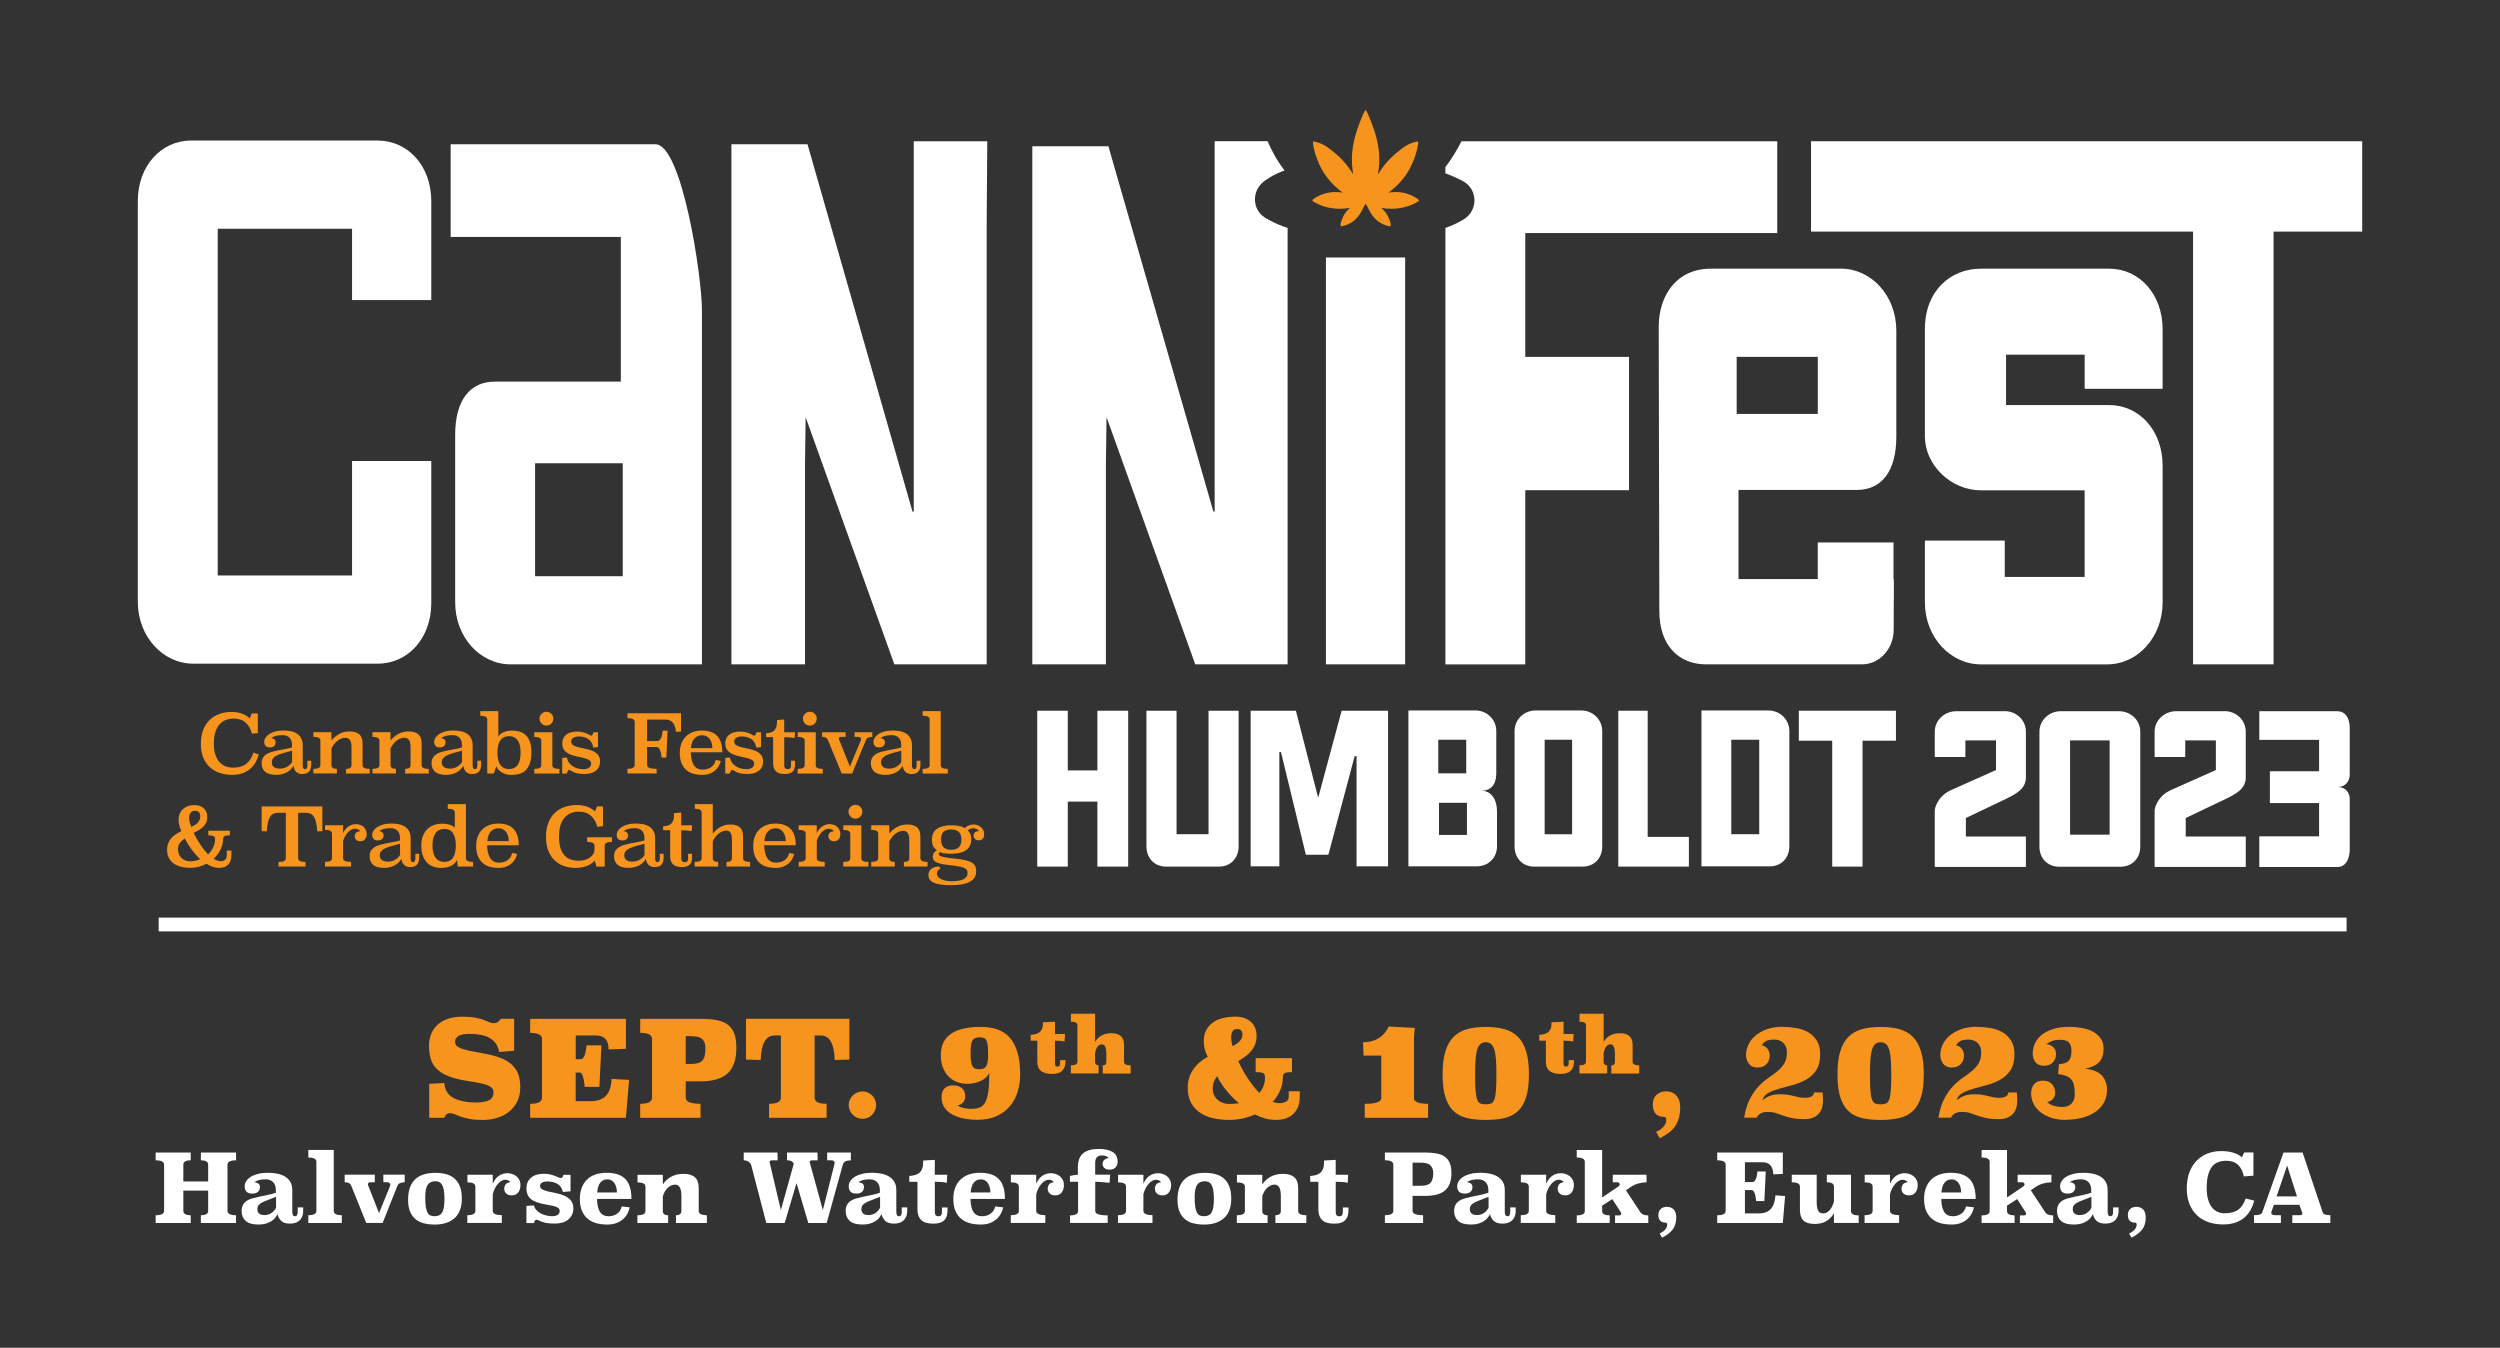
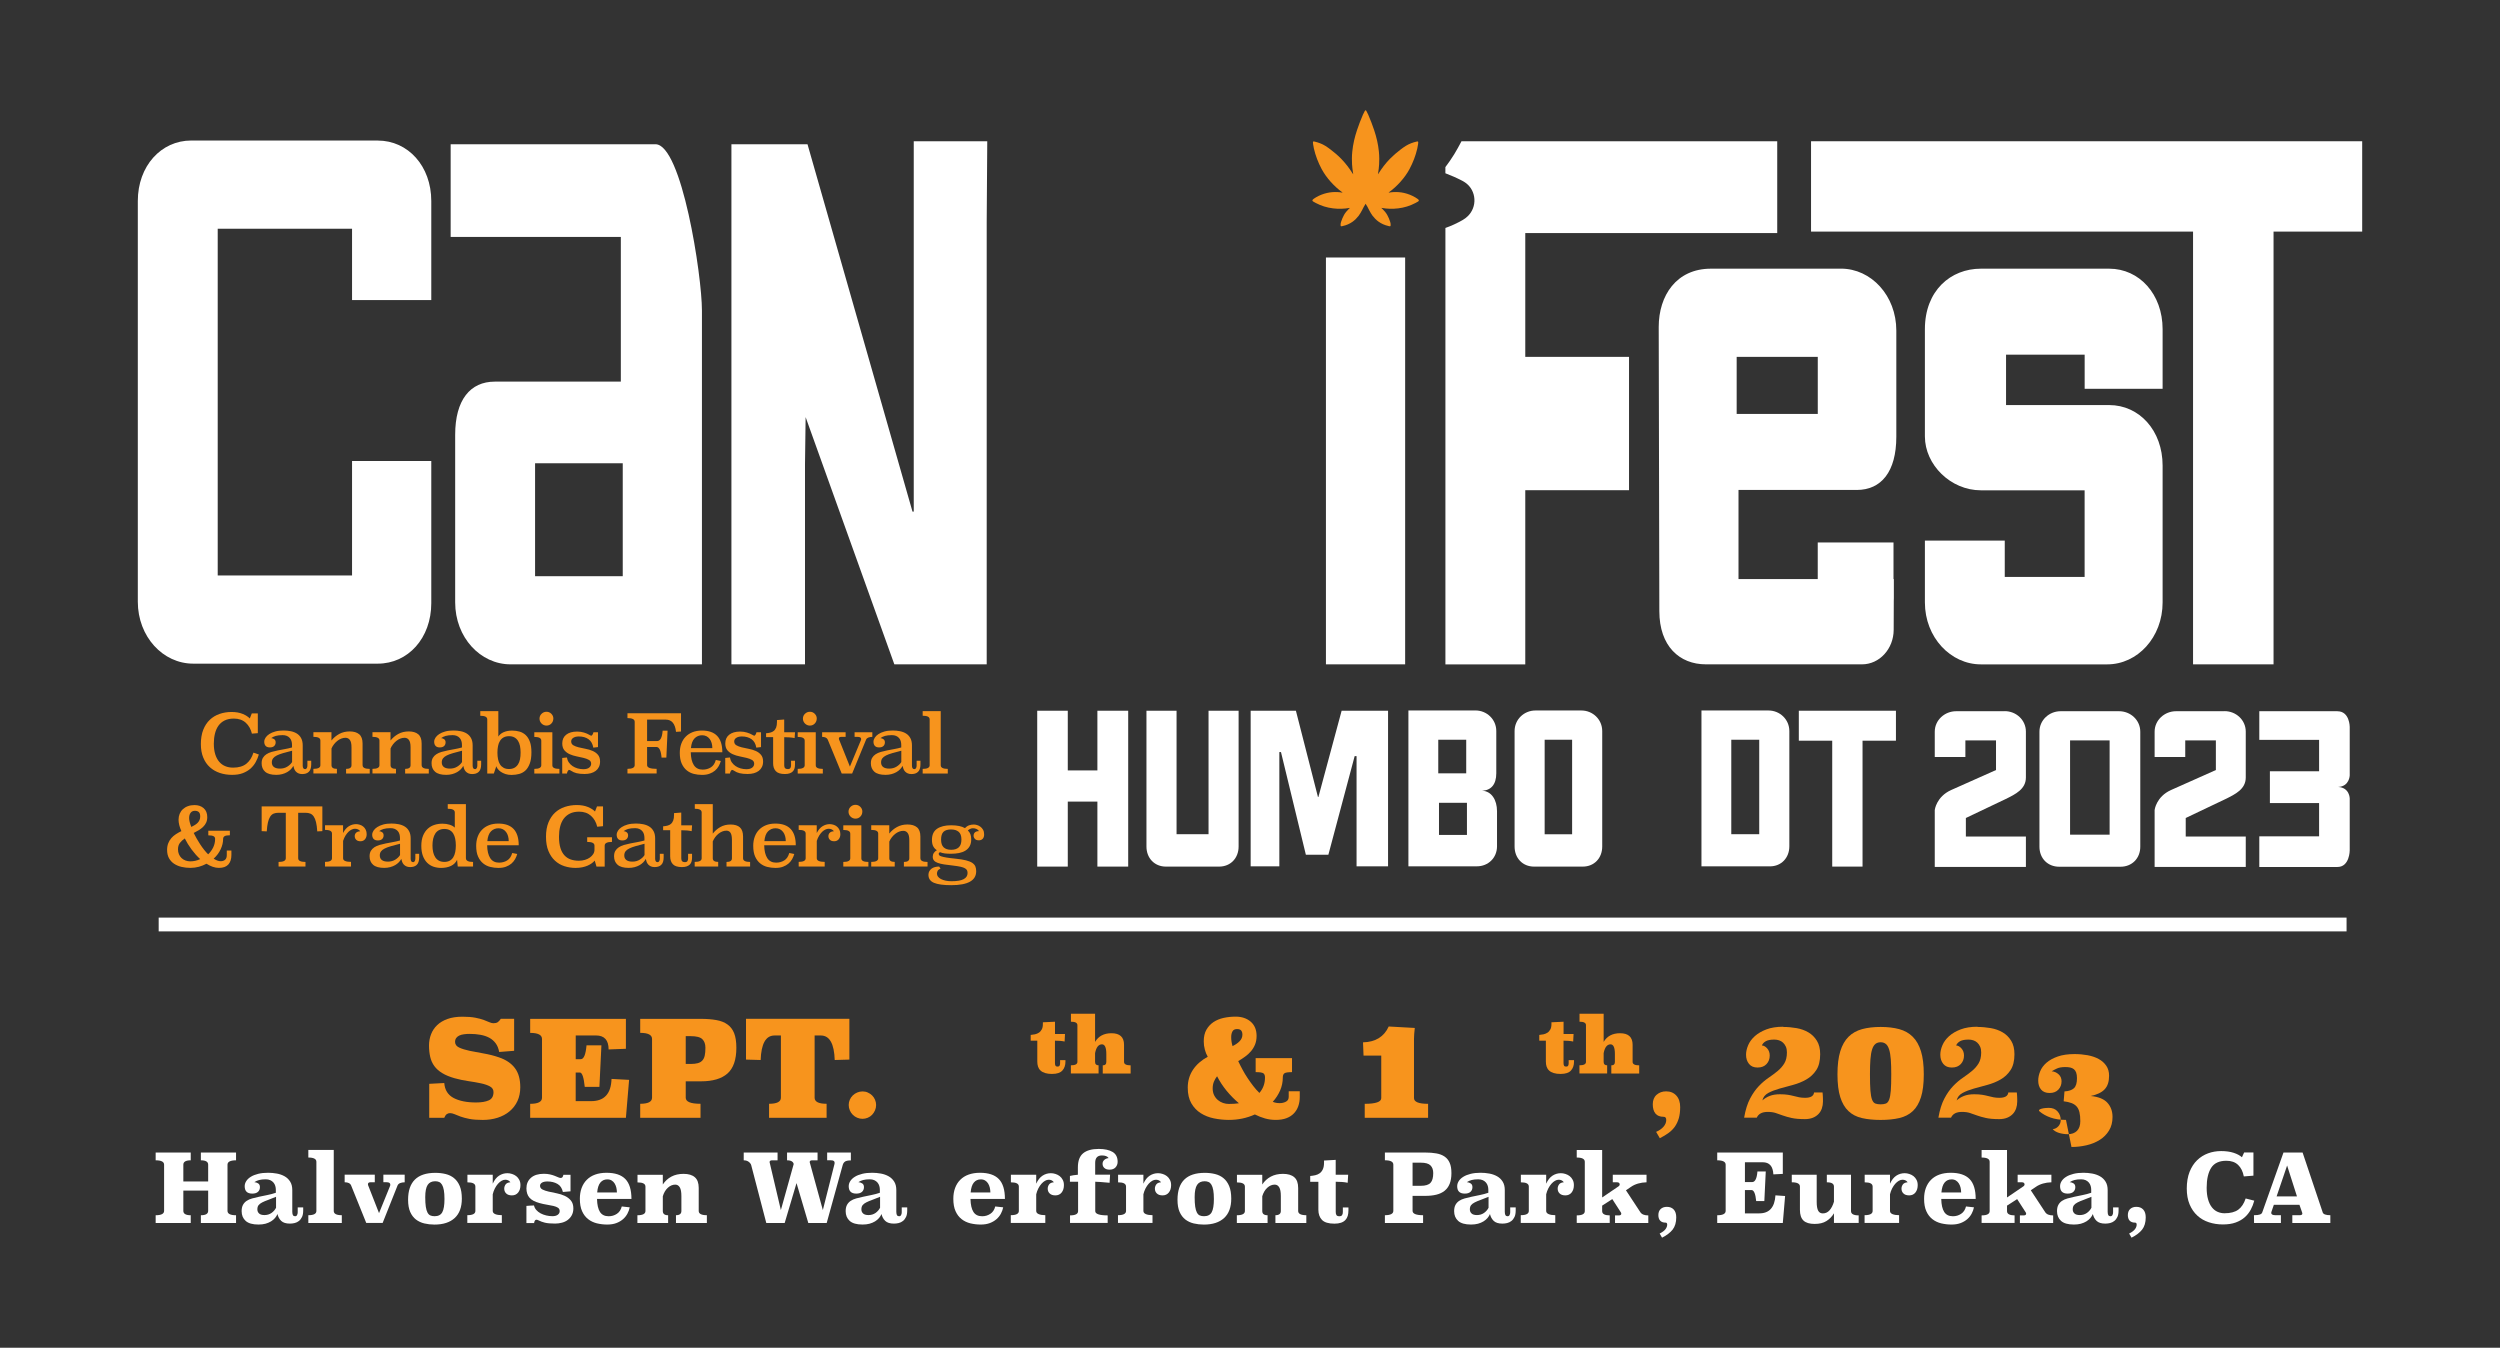
<svg xmlns="http://www.w3.org/2000/svg" id="a" viewBox="0 0 720 388.15">
  <rect x="0" y="0" width="720" height="388.15" fill="#333333" stroke="none" />
  <defs>
    <style>.b{fill:#f7941d;}.c{fill:#fff;}</style>
  </defs>
  <g>
    <path class="b" d="m74.25,211.15l-1.7.14c-.31-1.31-.91-2.36-1.78-3.15-.88-.79-2.02-1.19-3.42-1.19-1.03,0-1.91.18-2.64.54s-1.33.86-1.78,1.49c-.46.64-.8,1.4-1.02,2.29-.22.89-.33,1.86-.33,2.92,0,1.17.14,2.18.41,3.05.27.86.65,1.58,1.14,2.15.49.57,1.07.99,1.75,1.27s1.43.42,2.25.42c1.62,0,2.89-.38,3.83-1.13.93-.75,1.61-1.82,2.03-3.19l1.56.54c-.22.75-.52,1.47-.9,2.17s-.88,1.32-1.48,1.87c-.61.54-1.35.98-2.22,1.32-.87.34-1.91.5-3.1.5-1.26,0-2.44-.18-3.52-.54-1.09-.36-2.04-.9-2.86-1.64-.82-.73-1.46-1.65-1.92-2.77-.47-1.11-.7-2.43-.7-3.94s.23-2.94.69-4.1c.46-1.16,1.09-2.12,1.89-2.87.8-.76,1.74-1.32,2.81-1.69,1.07-.37,2.23-.56,3.45-.56s2.34.19,3.23.57,1.57.81,2.02,1.3l.58-1.47h1.73v5.72Z" />
    <path class="b" d="m87.18,220.48c0,.69.23,1.03.7,1.03.22,0,.38-.11.49-.32s.16-.45.16-.71v-1.38h1.1v1.05c0,.52-.06.95-.19,1.31-.12.36-.3.65-.54.86-.23.22-.51.37-.83.47-.32.09-.67.14-1.04.14-.42,0-.78-.07-1.07-.2-.3-.13-.55-.31-.75-.52-.2-.22-.36-.47-.47-.75-.11-.28-.19-.58-.26-.89-.17.34-.41.67-.71.98-.3.31-.66.59-1.08.83-.42.24-.89.43-1.42.57-.53.14-1.1.21-1.7.21-1.46,0-2.53-.3-3.21-.9-.68-.6-1.01-1.41-1.01-2.44,0-.62.12-1.14.36-1.55.24-.41.58-.76,1-1.04s.93-.5,1.49-.67c.57-.16,1.17-.31,1.82-.44.65-.13,1.31-.26,2.01-.38.69-.12,1.38-.28,2.07-.47v-.72c0-.39-.05-.75-.15-1.1-.1-.34-.26-.64-.49-.9s-.51-.46-.85-.61c-.34-.15-.75-.22-1.21-.22-.79,0-1.46.08-2,.23-.54.16-.97.37-1.29.63.36.03.66.15.91.35s.37.49.37.86c0,.44-.14.79-.42,1.06-.28.27-.69.41-1.24.41s-.95-.14-1.22-.43-.41-.69-.41-1.2c0-.39.12-.78.37-1.17.25-.39.61-.74,1.07-1.04s1.05-.56,1.74-.75,1.48-.28,2.37-.28c.72,0,1.41.07,2.08.2s1.26.36,1.77.68.92.76,1.22,1.31c.3.55.46,1.25.46,2.09v5.8Zm-3.06-4.27c-1,.25-1.86.48-2.59.69-.73.21-1.34.44-1.82.68s-.84.52-1.07.83c-.23.31-.35.7-.35,1.17,0,.56.19,1,.58,1.31s.98.47,1.77.47,1.5-.19,2.11-.57c.61-.38,1.07-.82,1.37-1.32v-3.24Z" />
    <path class="b" d="m104.43,220.39c0,.7.68,1.05,2.05,1.05v1.33h-6.81v-1.33c1.04,0,1.56-.35,1.56-1.05v-5.18c0-.98-.15-1.68-.47-2.1-.31-.42-.73-.63-1.26-.63-.4,0-.81.08-1.2.23-.4.15-.77.37-1.13.65-.36.28-.68.61-.98.99-.3.38-.54.79-.72,1.22v4.81c0,.7.52,1.05,1.56,1.05v1.33h-6.77v-1.33c1.34,0,2.01-.35,2.01-1.05v-7.12c0-.7-.67-1.05-2.01-1.05v-1.33h5.2v2.38c.6-.76,1.34-1.39,2.23-1.88.89-.49,1.9-.73,3.04-.73s2.08.27,2.72.82c.65.55.97,1.43.97,2.66v6.25Z" />
    <path class="b" d="m121.44,220.39c0,.7.68,1.05,2.05,1.05v1.33h-6.81v-1.33c1.04,0,1.56-.35,1.56-1.05v-5.18c0-.98-.15-1.68-.47-2.1-.31-.42-.73-.63-1.26-.63-.4,0-.81.08-1.2.23-.4.15-.77.37-1.13.65-.36.28-.68.61-.98.99-.3.38-.54.79-.72,1.22v4.81c0,.7.52,1.05,1.56,1.05v1.33h-6.77v-1.33c1.34,0,2.01-.35,2.01-1.05v-7.12c0-.7-.67-1.05-2.01-1.05v-1.33h5.2v2.38c.6-.76,1.34-1.39,2.23-1.88.89-.49,1.9-.73,3.04-.73s2.08.27,2.72.82c.65.55.97,1.43.97,2.66v6.25Z" />
    <path class="b" d="m136.12,220.48c0,.69.23,1.03.7,1.03.22,0,.38-.11.49-.32s.16-.45.16-.71v-1.38h1.1v1.05c0,.52-.06.95-.19,1.31-.12.36-.3.65-.54.86-.23.22-.51.37-.83.47-.32.09-.67.14-1.04.14-.42,0-.78-.07-1.07-.2-.3-.13-.55-.31-.75-.52-.2-.22-.36-.47-.47-.75-.11-.28-.19-.58-.26-.89-.17.34-.41.67-.71.98-.3.31-.66.59-1.08.83-.42.24-.89.43-1.42.57-.53.14-1.1.21-1.7.21-1.46,0-2.53-.3-3.21-.9-.68-.6-1.01-1.41-1.01-2.44,0-.62.12-1.14.36-1.55.24-.41.58-.76,1-1.04s.93-.5,1.49-.67c.57-.16,1.17-.31,1.82-.44.65-.13,1.31-.26,2.01-.38.69-.12,1.38-.28,2.07-.47v-.72c0-.39-.05-.75-.15-1.1-.1-.34-.26-.64-.49-.9s-.51-.46-.85-.61c-.34-.15-.75-.22-1.21-.22-.79,0-1.46.08-2,.23-.54.16-.97.37-1.29.63.36.03.66.15.91.35s.37.49.37.86c0,.44-.14.79-.42,1.06-.28.27-.69.41-1.24.41s-.95-.14-1.22-.43-.41-.69-.41-1.2c0-.39.12-.78.37-1.17.25-.39.61-.74,1.07-1.04s1.05-.56,1.74-.75,1.48-.28,2.37-.28c.72,0,1.41.07,2.08.2s1.26.36,1.77.68c.51.32.92.76,1.22,1.31.3.55.46,1.25.46,2.09v5.8Zm-3.06-4.27c-1,.25-1.86.48-2.59.69-.73.21-1.34.44-1.82.68s-.84.52-1.07.83c-.23.31-.35.7-.35,1.17,0,.56.19,1,.58,1.31s.98.47,1.77.47,1.5-.19,2.11-.57c.61-.38,1.07-.82,1.37-1.32v-3.24Z" />
    <path class="b" d="m143.54,212.11c.33-.53.84-.95,1.53-1.25.69-.3,1.51-.45,2.44-.45.75,0,1.46.1,2.13.29.67.19,1.26.53,1.77,1.01.51.48.91,1.11,1.2,1.92.3.8.44,1.81.44,3.03,0,1.29-.15,2.36-.46,3.2s-.71,1.51-1.22,2c-.51.49-1.12.83-1.82,1.03-.7.19-1.45.29-2.24.29-.65,0-1.24-.09-1.75-.26-.51-.17-.95-.39-1.32-.64-.37-.26-.66-.53-.88-.82-.22-.29-.36-.56-.42-.8l-.72,2.12h-1.89v-15.59c0-.7-.67-1.05-2.01-1.05v-1.33h5.2v7.3Zm3.06-.09c-.61,0-1.12.12-1.55.35s-.77.56-1.04.98c-.27.42-.46.92-.57,1.49-.12.58-.18,1.21-.18,1.91s.06,1.34.18,1.92c.12.58.31,1.08.57,1.49.26.41.61.73,1.04.97s.95.35,1.55.35,1.12-.12,1.54-.35c.42-.23.77-.56,1.04-.97s.47-.91.58-1.49c.12-.58.17-1.22.17-1.92s-.06-1.34-.17-1.91c-.12-.58-.31-1.07-.58-1.49s-.62-.75-1.04-.98c-.42-.23-.93-.35-1.54-.35Z" />
    <path class="b" d="m159.08,220.39c-.03.7.65,1.05,2.03,1.05v1.33h-7.23v-1.33c1.34,0,2.01-.35,2.01-1.05v-7.09c0-.72-.67-1.07-2.01-1.07v-1.33h5.2v9.5Zm.28-13.42c0,.54-.19,1.01-.57,1.41-.38.4-.85.59-1.41.59-.28,0-.54-.05-.78-.16-.24-.11-.45-.25-.63-.43-.18-.18-.32-.39-.43-.63s-.16-.5-.16-.78c0-.56.2-1.03.6-1.41.4-.38.87-.57,1.41-.57s1.01.19,1.4.58c.39.39.58.85.58,1.4Z" />
    <path class="b" d="m172.24,215.16l-1.38.16c-.17-1.09-.63-1.9-1.37-2.43-.74-.53-1.67-.79-2.79-.79-.65,0-1.18.13-1.59.39-.4.26-.61.6-.61,1.04,0,.5.21.87.62,1.11.41.24.93.44,1.54.59.61.16,1.28.3,2,.43.72.13,1.38.33,2,.6.61.26,1.13.63,1.54,1.11s.62,1.12.62,1.95c0,.59-.11,1.11-.33,1.56-.22.45-.53.83-.92,1.13-.4.3-.87.53-1.41.68-.55.15-1.14.22-1.8.22-.93,0-1.7-.08-2.31-.23-.61-.16-1.12-.38-1.54-.68-.11-.06-.22-.12-.34-.19-.12-.06-.23-.09-.34-.09-.03,0-.12.09-.26.27s-.24.44-.3.78h-1.35v-4.48l1.35-.14c.08.53.26,1,.55,1.42s.65.77,1.07,1.06.91.51,1.45.67c.54.15,1.09.23,1.65.23.75,0,1.31-.15,1.69-.45.38-.3.57-.68.57-1.13,0-.48-.21-.84-.62-1.08-.41-.24-.93-.44-1.54-.59-.61-.15-1.28-.3-2-.44s-1.38-.35-2-.62c-.61-.27-1.13-.65-1.54-1.13-.41-.48-.62-1.14-.62-1.98,0-1.07.37-1.91,1.12-2.51s1.8-.91,3.17-.91c.71,0,1.38.1,1.98.29.61.19,1.1.4,1.47.62.12.08.24.14.35.2.11.05.22.08.33.08.05,0,.13-.09.26-.26.12-.17.22-.41.3-.72h1.31v4.27Z" />
    <path class="b" d="m196.14,210.68l-1.45.09c-.25-2.35-1.23-3.52-2.94-3.52h-5.39v6.18h2.85c.95,0,1.49-1,1.63-2.99h1.42l-.35,7.75h-1.38c-.17-2.04-.67-3.06-1.49-3.06h-2.68v5.22c0,.72.92,1.08,2.75,1.08v1.33h-8.4v-1.33c1.38,0,2.08-.36,2.08-1.07v-12.48c0-.72-.69-1.07-2.08-1.07v-1.38h15.42v5.25Z" />
    <path class="b" d="m198.94,216.66c.03,1.6.33,2.84.89,3.7.56.86,1.41,1.29,2.54,1.29.89,0,1.67-.22,2.36-.65.68-.43,1.16-1.14,1.42-2.12l1.45.28c-.14.51-.35,1.01-.62,1.49-.27.48-.63.91-1.06,1.28-.44.37-.96.67-1.58.9-.61.23-1.33.34-2.16.34s-1.59-.1-2.36-.29c-.76-.19-1.44-.53-2.04-1.02-.6-.48-1.08-1.13-1.45-1.95-.37-.82-.55-1.85-.55-3.1,0-.95.14-1.82.43-2.61.29-.79.7-1.46,1.25-2.02.54-.56,1.21-1,1.99-1.31s1.68-.47,2.7-.47c3.92,0,5.88,2.08,5.88,6.25h-9.1Zm6.21-1.21c0-.52-.06-1-.19-1.44-.12-.45-.31-.84-.56-1.17-.25-.34-.56-.6-.92-.8-.37-.19-.79-.29-1.27-.29-.84,0-1.56.29-2.15.87-.59.58-.95,1.53-1.07,2.84h6.16Z" />
    <path class="b" d="m219.19,215.16l-1.38.16c-.17-1.09-.63-1.9-1.37-2.43-.74-.53-1.67-.79-2.79-.79-.65,0-1.18.13-1.59.39-.4.26-.61.6-.61,1.04,0,.5.21.87.62,1.11.41.24.93.44,1.54.59.61.16,1.28.3,2,.43.72.13,1.38.33,2,.6.61.26,1.13.63,1.54,1.11s.62,1.12.62,1.95c0,.59-.11,1.11-.33,1.56-.22.45-.53.83-.92,1.13-.4.3-.87.53-1.41.68-.55.15-1.14.22-1.8.22-.93,0-1.7-.08-2.31-.23-.61-.16-1.12-.38-1.54-.68-.11-.06-.22-.12-.34-.19-.12-.06-.23-.09-.34-.09-.03,0-.12.09-.26.27s-.24.44-.3.78h-1.35v-4.48l1.35-.14c.08.53.26,1,.55,1.42s.65.77,1.07,1.06.91.51,1.45.67c.54.15,1.09.23,1.65.23.75,0,1.31-.15,1.69-.45.38-.3.57-.68.57-1.13,0-.48-.21-.84-.62-1.08-.41-.24-.93-.44-1.54-.59-.61-.15-1.28-.3-2-.44s-1.38-.35-2-.62c-.61-.27-1.13-.65-1.54-1.13-.41-.48-.62-1.14-.62-1.98,0-1.07.37-1.91,1.12-2.51s1.8-.91,3.17-.91c.71,0,1.38.1,1.98.29.61.19,1.1.4,1.47.62.12.08.24.14.35.2.11.05.22.08.33.08.05,0,.13-.09.26-.26.12-.17.22-.41.3-.72h1.31v4.27Z" />
    <path class="b" d="m225.87,210.89h3.1l-.12,1.68c-.44-.09-.9-.16-1.39-.2-.49-.04-1.02-.06-1.6-.06v8.14c0,.7.34,1.05,1.03,1.05.36,0,.6-.1.73-.29.13-.19.2-.45.2-.76v-1.35h1.14v1.03c0,.42-.04.8-.13,1.14-.09.34-.24.63-.47.87-.23.24-.52.43-.9.57-.37.14-.85.21-1.42.21-1.21,0-2.08-.27-2.6-.82-.52-.54-.78-1.31-.78-2.29v-7.51h-2.03v-1.12c.44-.03.84-.09,1.22-.19.38-.09.72-.26,1-.49.29-.23.51-.56.68-.98.16-.42.24-.96.24-1.63v-.51l2.08-.16v3.66Z" />
    <path class="b" d="m234.94,220.39c-.03.7.65,1.05,2.03,1.05v1.33h-7.23v-1.33c1.34,0,2.01-.35,2.01-1.05v-7.09c0-.72-.67-1.07-2.01-1.07v-1.33h5.2v9.5Zm.28-13.42c0,.54-.19,1.01-.57,1.41-.38.4-.85.59-1.41.59-.28,0-.54-.05-.78-.16-.24-.11-.45-.25-.63-.43-.18-.18-.32-.39-.43-.63s-.16-.5-.16-.78c0-.56.2-1.03.6-1.41.4-.38.87-.57,1.41-.57s1.01.19,1.4.58c.39.39.58.85.58,1.4Z" />
    <path class="b" d="m251.23,212.22c-.45,0-.84.07-1.16.2-.32.13-.53.33-.64.6l-4.01,9.75h-3.01l-4.01-9.73c-.23-.54-.78-.82-1.63-.82v-1.33h6.77v1.33h-1.26c-.45,0-.68.15-.68.44,0,.14.02.27.07.37l3.1,7.75,3.15-7.56c.06-.11.09-.23.09-.37,0-.42-.34-.63-1-.63h-.89v-1.33h5.11v1.33Z" />
    <path class="b" d="m262.64,220.48c0,.69.23,1.03.7,1.03.22,0,.38-.11.49-.32s.16-.45.16-.71v-1.38h1.1v1.05c0,.52-.06.95-.19,1.31-.12.36-.3.65-.54.86-.23.22-.51.37-.83.47-.32.09-.67.14-1.04.14-.42,0-.78-.07-1.07-.2-.3-.13-.55-.31-.75-.52-.2-.22-.36-.47-.47-.75-.11-.28-.19-.58-.26-.89-.17.34-.41.67-.71.98-.3.31-.66.59-1.08.83-.42.24-.89.43-1.42.57-.53.14-1.1.21-1.7.21-1.46,0-2.53-.3-3.21-.9-.68-.6-1.01-1.41-1.01-2.44,0-.62.12-1.14.36-1.55.24-.41.58-.76,1-1.04s.93-.5,1.49-.67c.57-.16,1.17-.31,1.82-.44.65-.13,1.31-.26,2.01-.38.69-.12,1.38-.28,2.07-.47v-.72c0-.39-.05-.75-.15-1.1-.1-.34-.26-.64-.49-.9s-.51-.46-.85-.61c-.34-.15-.75-.22-1.21-.22-.79,0-1.46.08-2,.23-.54.16-.97.37-1.29.63.36.03.66.15.91.35s.37.49.37.86c0,.44-.14.79-.42,1.06-.28.27-.69.41-1.24.41s-.95-.14-1.22-.43-.41-.69-.41-1.2c0-.39.12-.78.37-1.17.25-.39.61-.74,1.07-1.04s1.05-.56,1.74-.75,1.48-.28,2.37-.28c.72,0,1.41.07,2.08.2s1.26.36,1.77.68.92.76,1.22,1.31c.3.55.46,1.25.46,2.09v5.8Zm-3.06-4.27c-1,.25-1.86.48-2.59.69-.73.21-1.34.44-1.82.68s-.84.52-1.07.83c-.23.31-.35.7-.35,1.17,0,.56.19,1,.58,1.31s.98.47,1.77.47,1.5-.19,2.11-.57c.61-.38,1.07-.82,1.37-1.32v-3.24Z" />
    <path class="b" d="m270.93,220.39c0,.7.68,1.05,2.03,1.05v1.33h-7.23v-1.33c1.34,0,2.01-.35,2.01-1.05v-13.21c0-.7-.67-1.05-2.01-1.05v-1.33h5.2v15.59Z" />
    <path class="b" d="m66.19,240.56c-.7,0-1.2.08-1.49.25s-.44.43-.44.78c0,.98-.23,1.98-.7,2.98-.47,1.01-1.14,1.92-2.03,2.73.34.22.68.39,1.03.53.34.13.67.2.98.2.53,0,.96-.14,1.28-.42.33-.28.49-.73.49-1.35v-1.31h1.33v1.31c0,1.17-.3,2.07-.89,2.72-.59.65-1.49.97-2.71.97-.61,0-1.21-.11-1.8-.32-.59-.21-1.18-.5-1.77-.88-.7.37-1.43.67-2.2.88-.77.21-1.58.32-2.44.32-.9,0-1.76-.1-2.57-.29-.81-.19-1.52-.5-2.14-.91-.61-.41-1.1-.95-1.46-1.6-.36-.65-.54-1.45-.54-2.38,0-.72.11-1.35.33-1.91.22-.56.51-1.05.89-1.48.37-.43.81-.81,1.31-1.13.5-.33,1.03-.62,1.59-.89-.55-1.21-.82-2.31-.82-3.29,0-.61.11-1.17.32-1.68.21-.51.51-.96.91-1.33.4-.37.88-.67,1.45-.88.57-.21,1.21-.32,1.92-.32,1.07,0,1.95.3,2.64.9.68.6,1.03,1.46,1.03,2.58,0,.61-.11,1.14-.33,1.6-.22.46-.51.86-.88,1.21-.37.35-.78.66-1.25.95-.47.28-.95.54-1.45.79.53,1.09,1.16,2.19,1.88,3.29.72,1.1,1.48,2.06,2.28,2.87.59-.56,1.07-1.22,1.45-1.98.37-.76.56-1.59.56-2.47,0-.36-.15-.62-.46-.78s-.8-.24-1.5-.24v-1.33h6.21v1.33Zm-12.97.91c-.56.37-1.03.8-1.4,1.28-.37.48-.56,1.1-.56,1.84,0,.53.09,1.01.27,1.43.18.43.43.79.75,1.1.32.3.7.54,1.13.7.44.16.91.25,1.42.25.47,0,.94-.06,1.42-.16s.95-.27,1.4-.49c-.89-.81-1.71-1.74-2.48-2.78-.77-1.04-1.42-2.1-1.95-3.17Zm1.87-3.31c.36-.17.69-.35,1-.54.31-.19.58-.4.82-.64s.42-.51.55-.81c.13-.3.2-.64.2-1.03,0-.59-.13-1.01-.4-1.26-.27-.25-.65-.37-1.14-.37-.3,0-.55.06-.76.17-.21.12-.38.27-.51.47-.13.19-.23.42-.29.67s-.09.5-.09.75c0,.36.05.75.16,1.18.11.43.26.9.47,1.41Z" />
    <path class="b" d="m92.84,239.37l-1.47.07c-.06-1.04-.18-1.91-.34-2.6-.16-.69-.38-1.24-.66-1.66-.27-.41-.61-.7-1-.86-.39-.16-.85-.24-1.38-.24h-2.11v13.09c0,.72.7,1.07,2.1,1.07v1.33h-7.75v-1.33c1.38,0,2.08-.36,2.08-1.07v-13.09h-2.12c-.53,0-.99.08-1.38.24-.39.16-.72.45-.99.86s-.49.96-.65,1.66c-.16.69-.28,1.56-.34,2.6l-1.47-.07v-7.12h17.48v7.12Z" />
    <path class="b" d="m98.81,239.9c.45-.89,1-1.53,1.65-1.94.64-.4,1.34-.61,2.09-.61.34,0,.7.06,1.06.17.37.11.7.28.99.52.3.24.54.54.72.91.19.37.28.8.28,1.3,0,.59-.16,1.08-.48,1.46-.32.38-.75.57-1.3.57s-.96-.14-1.24-.43-.42-.63-.42-1.04.13-.72.39-.98.65-.4,1.18-.42c-.12-.23-.33-.41-.61-.54s-.58-.19-.89-.19c-.28,0-.58.07-.9.21-.32.14-.63.35-.93.63-.3.28-.59.64-.87,1.08-.28.44-.52.97-.72,1.58v4.99c0,.36.19.62.58.79.39.17.96.26,1.7.26v1.33h-7.49v-1.33c1.34,0,2.01-.35,2.01-1.05v-7.12c0-.7-.67-1.05-2.01-1.05v-1.33h5.2v2.22Z" />
    <path class="b" d="m118.27,247.27c0,.69.23,1.03.7,1.03.22,0,.38-.11.49-.32s.16-.45.16-.71v-1.38h1.1v1.05c0,.52-.06.95-.19,1.31-.12.36-.3.65-.54.86-.23.22-.51.37-.83.47-.32.09-.67.14-1.04.14-.42,0-.78-.07-1.07-.2-.3-.13-.55-.31-.75-.52-.2-.22-.36-.47-.47-.75-.11-.28-.19-.58-.26-.89-.17.34-.41.67-.71.98-.3.31-.66.59-1.08.83-.42.24-.89.43-1.42.57-.53.14-1.1.21-1.7.21-1.46,0-2.53-.3-3.21-.9-.68-.6-1.01-1.41-1.01-2.44,0-.62.12-1.14.36-1.55.24-.41.58-.76,1-1.04s.93-.5,1.49-.67c.57-.16,1.17-.31,1.82-.44.65-.13,1.31-.26,2.01-.38.69-.12,1.38-.28,2.07-.47v-.72c0-.39-.05-.75-.15-1.1-.1-.34-.26-.64-.49-.9s-.51-.46-.85-.61c-.34-.15-.75-.22-1.21-.22-.79,0-1.46.08-2,.23-.54.16-.97.37-1.29.63.36.03.66.15.91.35s.37.49.37.86c0,.44-.14.79-.42,1.06-.28.27-.69.41-1.24.41s-.95-.14-1.22-.43-.41-.69-.41-1.2c0-.39.12-.78.37-1.17.25-.39.61-.74,1.07-1.04s1.05-.56,1.74-.75,1.48-.28,2.37-.28c.72,0,1.41.07,2.08.2s1.26.36,1.77.68.92.76,1.22,1.31c.3.55.46,1.25.46,2.09v5.8Zm-3.06-4.27c-1,.25-1.86.48-2.59.69-.73.21-1.34.44-1.82.68s-.84.52-1.07.83c-.23.31-.35.7-.35,1.17,0,.56.19,1,.58,1.31s.98.47,1.77.47,1.5-.19,2.11-.57c.61-.38,1.07-.82,1.37-1.32v-3.24Z" />
    <path class="b" d="m134.19,247.19c0,.7.68,1.05,2.05,1.05v1.33h-4.41l-.19-1.94c-.37.79-.96,1.38-1.77,1.76-.81.38-1.76.57-2.85.57-.76,0-1.49-.12-2.17-.35s-1.29-.61-1.81-1.12c-.52-.51-.93-1.17-1.24-1.97-.3-.8-.46-1.77-.46-2.91s.17-2.15.51-2.96c.34-.81.79-1.47,1.35-1.98s1.21-.88,1.94-1.11,1.49-.34,2.29-.34c.75,0,1.43.1,2.07.3s1.12.48,1.48.84v-4.39c0-.7-.68-1.05-2.03-1.05v-1.33h5.23v15.59Zm-6.21-8.45c-.61,0-1.13.12-1.56.35-.44.23-.79.56-1.06.98-.27.42-.47.92-.61,1.5-.13.58-.2,1.23-.2,1.93s.07,1.34.2,1.91c.13.58.33,1.07.61,1.49.27.42.63.75,1.06.98.43.23.96.35,1.56.35s1.12-.12,1.54-.35.76-.56,1.02-.98c.26-.42.44-.92.56-1.49.12-.58.18-1.21.18-1.91s-.06-1.34-.18-1.93c-.12-.58-.3-1.08-.56-1.5s-.6-.75-1.02-.98-.93-.35-1.54-.35Z" />
    <path class="b" d="m140.3,243.45c.03,1.6.33,2.84.89,3.7.56.86,1.41,1.29,2.54,1.29.89,0,1.67-.22,2.36-.65.68-.43,1.16-1.14,1.42-2.12l1.45.28c-.14.51-.35,1.01-.62,1.49-.27.48-.63.91-1.06,1.28-.44.37-.96.67-1.58.9-.61.23-1.33.34-2.16.34s-1.59-.1-2.36-.29c-.76-.19-1.44-.53-2.04-1.02-.6-.48-1.08-1.13-1.45-1.95-.37-.82-.55-1.85-.55-3.1,0-.95.14-1.82.43-2.61.29-.79.7-1.46,1.25-2.02.54-.56,1.21-1,1.99-1.31s1.68-.47,2.7-.47c3.92,0,5.88,2.08,5.88,6.25h-9.1Zm6.21-1.21c0-.52-.06-1-.19-1.44-.12-.45-.31-.84-.56-1.17-.25-.34-.56-.6-.92-.8-.37-.19-.79-.29-1.27-.29-.84,0-1.56.29-2.15.87-.59.58-.95,1.53-1.07,2.84h6.16Z" />
    <path class="b" d="m173.7,237.94l-1.7.16c-.31-1.31-.91-2.36-1.8-3.15-.89-.79-2.02-1.19-3.41-1.19-1.03,0-1.91.18-2.64.54-.73.36-1.33.86-1.8,1.49-.47.64-.81,1.4-1.03,2.28-.22.88-.33,1.84-.33,2.88,0,1.29.14,2.38.41,3.26.27.88.66,1.59,1.17,2.14.51.55,1.11.94,1.81,1.18.7.24,1.48.36,2.33.36.61,0,1.19-.08,1.74-.24.55-.16,1.03-.39,1.43-.68s.73-.62.97-1c.24-.38.36-.79.36-1.22v-1.21c0-.72-.7-1.07-2.1-1.07v-1.33h7.14v1.33c-1.4,0-2.1.36-2.1,1.07v6.04h-2.36l-.51-1.73c-.22.26-.5.52-.84.77-.34.25-.74.47-1.2.68-.46.2-.98.36-1.56.48-.58.12-1.23.18-1.93.18-1.1,0-2.17-.17-3.2-.5-1.03-.33-1.93-.86-2.72-1.59-.79-.72-1.41-1.65-1.88-2.78s-.7-2.49-.7-4.1.23-2.96.7-4.11,1.1-2.1,1.9-2.84c.8-.74,1.74-1.29,2.82-1.65s2.23-.54,3.44-.54,2.34.19,3.23.57,1.57.81,2.02,1.29l.58-1.47h1.73v5.69Z" />
    <path class="b" d="m188.68,247.27c0,.69.23,1.03.7,1.03.22,0,.38-.11.49-.32s.16-.45.16-.71v-1.38h1.1v1.05c0,.52-.06.95-.19,1.31-.12.36-.3.65-.54.86-.23.22-.51.37-.83.47-.32.09-.67.14-1.04.14-.42,0-.78-.07-1.07-.2-.3-.13-.55-.31-.75-.52-.2-.22-.36-.47-.47-.75-.11-.28-.19-.58-.26-.89-.17.34-.41.67-.71.98-.3.31-.66.59-1.08.83-.42.24-.89.43-1.42.57-.53.14-1.1.21-1.7.21-1.46,0-2.53-.3-3.21-.9-.68-.6-1.01-1.41-1.01-2.44,0-.62.12-1.14.36-1.55.24-.41.58-.76,1-1.04s.93-.5,1.49-.67c.57-.16,1.17-.31,1.82-.44.65-.13,1.31-.26,2.01-.38.69-.12,1.38-.28,2.07-.47v-.72c0-.39-.05-.75-.15-1.1-.1-.34-.26-.64-.49-.9s-.51-.46-.85-.61c-.34-.15-.75-.22-1.21-.22-.79,0-1.46.08-2,.23-.54.16-.97.37-1.29.63.36.03.66.15.91.35s.37.49.37.86c0,.44-.14.79-.42,1.06-.28.27-.69.41-1.24.41s-.95-.14-1.22-.43-.41-.69-.41-1.2c0-.39.12-.78.37-1.17.25-.39.61-.74,1.07-1.04s1.05-.56,1.74-.75,1.48-.28,2.37-.28c.72,0,1.41.07,2.08.2s1.26.36,1.77.68.92.76,1.22,1.31c.3.55.46,1.25.46,2.09v5.8Zm-3.06-4.27c-1,.25-1.86.48-2.59.69-.73.21-1.34.44-1.82.68s-.84.52-1.07.83c-.23.31-.35.7-.35,1.17,0,.56.19,1,.58,1.31s.98.47,1.77.47,1.5-.19,2.11-.57c.61-.38,1.07-.82,1.37-1.32v-3.24Z" />
    <path class="b" d="m196.22,237.69h3.1l-.12,1.68c-.44-.09-.9-.16-1.39-.2-.49-.04-1.02-.06-1.6-.06v8.14c0,.7.34,1.05,1.03,1.05.36,0,.6-.1.73-.29.13-.19.2-.45.2-.76v-1.35h1.14v1.03c0,.42-.04.8-.13,1.14-.09.34-.24.63-.47.87-.23.24-.52.43-.9.57-.37.14-.85.21-1.42.21-1.21,0-2.08-.27-2.6-.82-.52-.54-.78-1.31-.78-2.29v-7.51h-2.03v-1.12c.44-.03.84-.09,1.22-.19.38-.09.72-.26,1-.49.29-.23.51-.56.68-.98.16-.42.24-.96.24-1.63v-.51l2.08-.16v3.66Z" />
    <path class="b" d="m205.29,240.07c.59-.76,1.31-1.39,2.16-1.88.85-.49,1.84-.73,2.98-.73s2.05.27,2.66.82c.61.55.91,1.43.91,2.66v6.25c0,.7.68,1.05,2.03,1.05v1.33h-6.79v-1.33c1.04,0,1.56-.35,1.56-1.05v-5.23c0-.98-.13-1.68-.4-2.1-.27-.42-.66-.63-1.19-.63-.4,0-.8.08-1.18.23-.38.16-.75.37-1.1.65-.35.28-.67.61-.95.99-.28.38-.51.79-.7,1.23v4.85c0,.7.52,1.05,1.56,1.05v1.33h-6.77v-1.33c1.34,0,2.01-.35,2.01-1.05v-13.21c0-.7-.66-1.05-1.98-1.05v-1.33h5.18v8.47Z" />
    <path class="b" d="m220.09,243.45c.03,1.6.33,2.84.89,3.7.56.86,1.41,1.29,2.54,1.29.89,0,1.67-.22,2.36-.65.68-.43,1.16-1.14,1.42-2.12l1.45.28c-.14.51-.35,1.01-.62,1.49-.27.48-.63.91-1.06,1.28-.44.37-.96.67-1.58.9-.61.23-1.33.34-2.16.34s-1.59-.1-2.36-.29c-.76-.19-1.44-.53-2.04-1.02-.6-.48-1.08-1.13-1.45-1.95-.37-.82-.55-1.85-.55-3.1,0-.95.14-1.82.43-2.61.29-.79.7-1.46,1.25-2.02.54-.56,1.21-1,1.99-1.31s1.68-.47,2.7-.47c3.92,0,5.88,2.08,5.88,6.25h-9.1Zm6.21-1.21c0-.52-.06-1-.19-1.44-.12-.45-.31-.84-.56-1.17-.25-.34-.56-.6-.92-.8-.37-.19-.79-.29-1.27-.29-.84,0-1.56.29-2.15.87-.59.58-.95,1.53-1.07,2.84h6.16Z" />
    <path class="b" d="m235.23,239.9c.45-.89,1-1.53,1.65-1.94.64-.4,1.34-.61,2.09-.61.34,0,.7.06,1.06.17.37.11.7.28.99.52.3.24.54.54.72.91.19.37.28.8.28,1.3,0,.59-.16,1.08-.48,1.46-.32.38-.75.57-1.3.57s-.96-.14-1.24-.43-.42-.63-.42-1.04.13-.72.39-.98.65-.4,1.18-.42c-.12-.23-.33-.41-.61-.54s-.58-.19-.89-.19c-.28,0-.58.07-.9.21-.32.14-.63.35-.93.63-.3.28-.59.64-.87,1.08-.28.44-.52.97-.72,1.58v4.99c0,.36.19.62.58.79.39.17.96.26,1.7.26v1.33h-7.49v-1.33c1.34,0,2.01-.35,2.01-1.05v-7.12c0-.7-.67-1.05-2.01-1.05v-1.33h5.2v2.22Z" />
    <path class="b" d="m248.07,247.19c-.03.7.65,1.05,2.03,1.05v1.33h-7.23v-1.33c1.34,0,2.01-.35,2.01-1.05v-7.09c0-.72-.67-1.07-2.01-1.07v-1.33h5.2v9.5Zm.28-13.42c0,.54-.19,1.01-.57,1.41-.38.4-.85.59-1.41.59-.28,0-.54-.05-.78-.16-.24-.11-.45-.25-.63-.43-.18-.18-.32-.39-.43-.63s-.16-.5-.16-.78c0-.56.2-1.03.6-1.41.4-.38.87-.57,1.41-.57s1.01.19,1.4.58c.39.39.58.85.58,1.4Z" />
    <path class="b" d="m265.08,247.19c0,.7.68,1.05,2.05,1.05v1.33h-6.81v-1.33c1.04,0,1.56-.35,1.56-1.05v-5.18c0-.98-.15-1.68-.47-2.1-.31-.42-.73-.63-1.26-.63-.4,0-.81.08-1.2.23-.4.15-.77.37-1.13.65-.36.28-.68.61-.98.99-.3.38-.54.79-.72,1.22v4.81c0,.7.52,1.05,1.56,1.05v1.33h-6.77v-1.33c1.34,0,2.01-.35,2.01-1.05v-7.12c0-.7-.67-1.05-2.01-1.05v-1.33h5.2v2.38c.6-.76,1.34-1.39,2.23-1.88.89-.49,1.9-.73,3.04-.73s2.08.27,2.72.82c.65.55.97,1.43.97,2.66v6.25Z" />
    <path class="b" d="m270.89,250.2c-.39.11-.66.3-.82.56-.15.26-.23.55-.23.86,0,.3.1.58.29.84.19.26.47.49.84.69.37.19.81.35,1.33.47.52.12,1.11.17,1.76.17,1.6,0,2.77-.2,3.5-.61.73-.4,1.1-.99,1.1-1.75,0-.28-.05-.53-.15-.76-.1-.23-.3-.42-.6-.6s-.71-.32-1.24-.44c-.53-.12-1.22-.23-2.08-.33-1.01-.11-1.89-.22-2.64-.34-.75-.12-1.37-.26-1.86-.44-.49-.18-.86-.41-1.1-.69-.24-.28-.36-.65-.36-1.1,0-.4.11-.77.33-1.1s.51-.58.86-.77c-.45-.28-.8-.66-1.05-1.13s-.37-1.09-.37-1.83c0-1.48.49-2.55,1.48-3.22.99-.67,2.34-1,4.05-1s3.05.27,3.97.82c.34-.37.73-.64,1.16-.8.43-.16.89-.24,1.39-.24.28,0,.59.05.93.15.34.1.67.26.97.48.3.22.56.51.77.88.21.37.31.81.31,1.34,0,.56-.14.98-.42,1.27-.28.29-.64.43-1.1.43-.5,0-.88-.13-1.13-.4s-.39-.58-.39-.93c0-.4.13-.72.4-.96.26-.23.64-.35,1.12-.35-.11-.26-.33-.47-.67-.62-.34-.15-.68-.22-1.04-.22-.45,0-.94.21-1.47.63.34.33.59.69.75,1.1s.23.89.23,1.47c0,.78-.15,1.43-.44,1.96s-.7.96-1.22,1.28c-.52.33-1.14.56-1.84.7-.71.14-1.47.21-2.28.21-.7,0-1.3-.03-1.81-.09s-.96-.18-1.37-.35c-.26.08-.4.23-.4.47,0,.14.05.27.14.39.09.12.3.23.63.34.33.11.81.22,1.46.33.65.11,1.52.22,2.63.33,1.23.12,2.23.28,3,.48.77.19,1.37.44,1.81.73.43.3.73.64.89,1.04.16.4.23.85.23,1.37,0,2.68-2.4,4.01-7.19,4.01-2.26,0-3.91-.23-4.97-.68-1.06-.45-1.59-1.22-1.59-2.31,0-.4.09-.75.26-1.05.17-.3.4-.55.68-.75s.61-.35.98-.44c.37-.09.76-.14,1.17-.14l.4.65Zm3.06-11.32c-1.03,0-1.77.23-2.23.69-.46.46-.69,1.2-.69,2.23s.25,1.77.75,2.24c.5.47,1.22.7,2.17.7s1.68-.24,2.18-.71c.51-.47.76-1.22.76-2.25s-.27-1.8-.82-2.24c-.54-.44-1.25-.65-2.12-.65Z" />
  </g>
  <g>
    <path class="c" d="m108.8,40.47h-53.72c-8.69,0-15.39,7.34-15.39,17.42v115.4c0,10.07,7.24,17.84,15.94,17.84h53.18c8.69,0,15.4-7.34,15.4-17.42v-40.95h-22.82v32.98h-38.69v-99.87h38.69v20.54h22.82v-28.51c0-10.07-6.7-17.42-15.4-17.42Z" />
    <path class="c" d="m188.76,41.54h-58.97v26.69h49.01v41.68h-36.3c-7.06,0-11.41,5.25-11.41,15.32v48.26c0,10.07,7.24,17.84,15.94,17.84h55.13v-101.9c0-10.07-5.79-47.89-13.4-47.89Zm-9.41,124.4h-25.25v-32.52h25.25v32.52Z" />
    <rect class="c" x="381.87" y="74.16" width="22.81" height="117.17" />
    <path class="c" d="m607.43,77.38h-36.94c-8.69,0-16.12,6.3-16.12,17.42v30.88c0,8.18,7.42,15.53,16.12,15.53h29.88v24.94h-23v-10.46h-23v17.81c0,10.07,7.42,17.84,16.12,17.84h36.4c8.69,0,15.94-7.77,15.94-17.84v-39.42c0-10.07-6.7-17.42-15.39-17.42h-29.7v-14.51h22.64v9.83h22.45v-17.18c0-10.07-6.7-17.42-15.39-17.42Z" />
    <polygon class="c" points="521.58 40.68 521.58 66.7 631.6 66.7 631.6 191.33 654.78 191.33 654.78 66.7 680.31 66.7 680.31 40.68 521.58 40.68" />
    <polygon class="c" points="284.17 63.82 284.33 40.68 284.17 40.68 263.3 40.68 263.16 40.68 263.16 147.35 262.8 147.35 232.56 41.54 210.65 41.54 210.65 191.33 231.84 191.33 231.84 133.71 232.02 120.13 257.57 191.33 284.17 191.33 284.17 63.82 284.17 63.82" />
    <path class="c" d="m530.22,77.38h-37.48c-9.96,0-15.03,7.77-15.03,16.79l.18,81.84c0,10.07,5.79,15.32,13.4,15.32h44.97c5.02,0,9.1-4.44,9.12-9.93l.03-8.41c0-.25.02-.5.02-.76v-5.46h-.1v-10.53h-21.82v10.53h-22.82v-25.66h34.05c7.06,0,11.4-5.25,11.4-15.32v-30.58c0-10.07-7.24-17.84-15.94-17.84Zm-6.7,41.83h-23.36v-16.43h23.36v16.43Z" />
-     <path class="c" d="m366,63.63c-.47-.25-.92-.5-1.37-.75-.38-.21-.81-.52-1.21-.88-2.22-2.01-2.63-5.47-.98-8.04.52-.8,1.18-1.49,1.98-2.02.62-.42,1.04-.7,1.46-.95,1.28-.75,2.64-1.38,4.06-1.89-1.2-1.57-2.23-3.16-3.11-4.79-.64-1.19-1.22-2.41-1.76-3.64h-15.25v106.68h-.36l-30.24-105.23h-21.91v149.21h21.19v-57.62l.18-13.58,25.55,71.2h26.6v-125.69c-1.67-.53-3.28-1.2-4.83-2.01Z" />
    <path class="c" d="m511.84,67.12v-26.44h-90.93c-.67,1.29-1.36,2.53-2.09,3.74-.8,1.31-1.66,2.53-2.55,3.71v1.77c1.61.61,3.22,1.31,4.86,2.16.35.18.68.39,1.01.63,1.48,1.09,2.37,2.77,2.49,4.63.11,1.85-.58,3.65-1.9,4.93-.42.42-.91.78-1.42,1.08-1.71.99-3.38,1.74-5.03,2.32v125.69h23v-50.17h29.88v-38.4h-29.88v-35.64h72.57Z" />
  </g>
  <g>
    <polygon class="c" points="307.52 230.86 316.05 230.86 316.05 249.58 324.92 249.58 324.92 204.69 316.05 204.69 316.05 221.88 307.52 221.88 307.52 204.69 298.72 204.69 298.72 249.58 307.52 249.58 307.52 230.86" />
    <path class="c" d="m335.77,249.58h15.35c3.28,0,5.6-2.44,5.6-5.78v-39.11h-8.66v35.56h-9.21v-35.56h-8.67v39.11c0,3.34,2.32,5.78,5.59,5.78Z" />
    <polygon class="c" points="368.45 216.59 368.92 216.59 376.09 246.17 382.57 246.17 390.14 217.77 390.69 217.77 390.69 249.51 399.76 249.51 399.76 204.69 386.39 204.69 379.7 229.53 379.57 229.53 373.22 204.69 360.19 204.69 360.19 249.51 368.45 249.51 368.45 216.59" />
    <path class="c" d="m431.14,243.73v-10.09c0-3.27-1.57-5.78-4.3-5.92,2.52-.07,4.09-1.74,4.09-5.01v-12.18c0-3.34-2.73-5.92-6-5.92h-19.31v44.89h19.72c3.27,0,5.8-2.44,5.8-5.78Zm-16.92-30.69h8.05v9.67h-8.05v-9.67Zm8.26,27.42h-8.05v-9.26h8.05v9.26Z" />
    <path class="c" d="m441.79,249.58h14.06c3.28,0,5.59-2.44,5.59-5.78v-33.26c0-3.34-2.73-5.92-6-5.92h-13.24c-3.28,0-6,2.58-6,5.92v33.26c0,3.34,2.32,5.78,5.59,5.78Zm3.07-36.53h7.91v27.21h-7.91v-27.21Z" />
-     <polygon class="c" points="486.4 241.02 474.53 241.02 474.53 204.69 466.07 204.69 466.07 249.58 486.4 249.58 486.4 241.02" />
    <path class="c" d="m515.33,243.73v-33.19c0-3.34-2.73-5.92-6-5.92h-19.31v44.89h19.72c3.27,0,5.59-2.44,5.59-5.78Zm-8.67-3.48h-8.05v-27.21h8.05v27.21Z" />
    <polygon class="c" points="527.68 249.58 536.41 249.58 536.41 213.32 546.03 213.32 546.03 204.69 518.06 204.69 518.06 213.32 527.68 213.32 527.68 249.58" />
    <path class="c" d="m577.35,204.83h-13.96c-3.34,0-6.18,2.57-6.18,5.9v7.29h8.82v-4.79h8.82v8.54l-12.92,5.76c-4.3,1.94-4.72,5.76-4.72,5.76v16.39h26.25v-8.75h-17.29v-5.35l11.39-5.42c2.99-1.46,5.9-2.92,5.9-6.25v-13.2c0-3.33-2.78-5.9-6.11-5.9Z" />
    <path class="c" d="m610.28,204.83h-16.81c-3.33,0-6.11,2.57-6.11,5.9v33.13c0,3.33,2.36,5.76,5.7,5.76h17.64c3.33,0,5.7-2.43,5.7-5.76v-33.13c0-3.33-2.78-5.9-6.11-5.9Zm-2.71,35.56h-11.39v-27.16h11.39v27.16Z" />
    <path class="c" d="m640.67,204.83h-13.96c-3.33,0-6.18,2.57-6.18,5.9v7.29h8.82v-4.79h8.82v8.54l-12.92,5.76c-4.3,1.94-4.72,5.76-4.72,5.76v16.39h26.25v-8.75h-17.29v-5.35l11.39-5.42c2.99-1.46,5.9-2.92,5.9-6.25v-13.2c0-3.33-2.78-5.9-6.11-5.9Z" />
    <path class="c" d="m673.18,204.83h-22.5v8.26h17.22v9.03h-14.17v9.17h14.17v9.58h-17.22v8.82h22.5c3.54,0,3.54-4.79,3.54-4.79v-14.93s0-3.13-3.33-3.33c3.26-.14,3.33-3.33,3.33-3.33v-13.96s0-4.51-3.54-4.51Z" />
  </g>
  <g>
    <path class="c" d="m67.98,334.17c-1.64,0-2.46.42-2.46,1.26v13.3c0,.84.82,1.26,2.46,1.26v2.24h-10.13v-2.24c1.4,0,2.1-.42,2.1-1.26v-5.84h-7.15v5.84c0,.84.71,1.26,2.13,1.26v2.24h-10.1v-2.24c1.62,0,2.43-.42,2.43-1.26v-13.3c0-.84-.81-1.26-2.43-1.26v-2.24h10.1v2.24c-1.42,0-2.13.42-2.13,1.26v4.83h7.15v-4.83c0-.84-.7-1.26-2.1-1.26v-2.24h10.13v2.24Z" />
    <path class="c" d="m84.19,349.13c0,.76.26,1.15.79,1.15.25,0,.45-.11.57-.34.13-.23.19-.5.19-.81v-1.39h1.58v.87c0,.76-.11,1.39-.34,1.87s-.52.87-.89,1.16c-.37.29-.77.49-1.23.6-.46.11-.91.16-1.37.16-1.13,0-1.96-.26-2.5-.78-.54-.52-.9-1.18-1.08-1.98-.16.4-.4.78-.71,1.15-.31.36-.69.69-1.15.97s-.98.5-1.58.67c-.6.16-1.27.24-2.02.24-1.69,0-2.93-.35-3.7-1.05-.77-.7-1.16-1.63-1.16-2.8,0-.73.13-1.33.38-1.8s.61-.86,1.05-1.16c.45-.3.98-.54,1.6-.71.62-.17,1.29-.34,2.02-.49.73-.15,1.5-.31,2.32-.48.82-.16,1.65-.38,2.48-.66v-.85c0-.38-.05-.76-.16-1.12s-.28-.69-.52-.97c-.24-.28-.54-.51-.91-.68-.37-.17-.82-.26-1.32-.26-.76,0-1.4.07-1.91.21-.51.14-.97.34-1.37.61.44.04.81.16,1.13.38.32.22.48.57.48,1.06,0,.56-.19,1.01-.56,1.35s-.92.51-1.65.51c-1.46,0-2.18-.71-2.18-2.13,0-.51.15-1,.45-1.47s.74-.89,1.31-1.24c.57-.36,1.28-.64,2.12-.85.84-.21,1.79-.31,2.87-.31.84,0,1.67.08,2.51.23.84.15,1.58.42,2.24.79.66.37,1.19.88,1.6,1.53.41.65.61,1.46.61,2.44v6.36Zm-4.7-4.45c-.85.36-1.62.66-2.28.9-.66.24-1.23.47-1.69.71s-.82.5-1.05.8c-.24.3-.35.71-.35,1.22,0,.47.16.86.49,1.17.33.31.85.46,1.56.46.76,0,1.43-.2,2.01-.6.57-.4,1.01-.9,1.32-1.5v-3.17Z" />
    <path class="c" d="m96.12,348.75c0,.82.77,1.23,2.32,1.23v2.24h-9.64v-2.24c1.55,0,2.32-.41,2.32-1.23v-14.15c0-.82-.77-1.23-2.32-1.23v-2.18h7.32v17.56Z" />
    <path class="c" d="m116.57,340.5c-.53,0-.97.08-1.34.23s-.61.39-.74.7l-4.29,10.78h-4.72l-4.34-10.76c-.25-.64-.88-.96-1.88-.96v-2.18h8.68v2.18h-1.23c-.49,0-.74.19-.74.57,0,.15.03.27.08.38l3.11,7.94,3.14-7.73c.07-.13.11-.28.11-.46,0-.47-.36-.71-1.07-.71h-.93v-2.18h6.14v2.18Z" />
    <path class="c" d="m133.01,345.2c0,2.46-.68,4.32-2.05,5.58-1.36,1.26-3.31,1.9-5.84,1.9-1.02,0-1.99-.11-2.91-.33-.92-.22-1.72-.6-2.42-1.13-.69-.54-1.24-1.26-1.65-2.18-.41-.92-.61-2.09-.61-3.51,0-5.17,2.62-7.75,7.86-7.75,1.04,0,2.02.11,2.95.34.93.23,1.74.62,2.43,1.19.69.56,1.24,1.32,1.64,2.28.4.96.6,2.16.6,3.62Zm-7.67-5c-.98,0-1.71.35-2.17,1.05-.46.7-.7,1.87-.7,3.51,0,1.13.05,2.05.16,2.77.11.72.27,1.28.49,1.69.22.41.5.69.83.83.34.15.74.22,1.22.22,1.06,0,1.79-.38,2.21-1.15.42-.76.63-2.03.63-3.79,0-1.04-.06-1.89-.18-2.55s-.29-1.19-.52-1.57c-.23-.38-.5-.65-.83-.79-.33-.15-.71-.22-1.15-.22Z" />
    <path class="c" d="m141.93,340.86c.47-1.04,1.07-1.79,1.8-2.27.73-.47,1.53-.71,2.4-.71.44,0,.88.07,1.34.22.45.14.86.36,1.21.63.36.28.65.64.87,1.07.23.43.34.94.34,1.52,0,.87-.22,1.58-.66,2.13s-1.04.82-1.8.82c-.71,0-1.26-.18-1.64-.55-.38-.36-.57-.83-.57-1.39,0-.45.14-.86.41-1.23.27-.36.73-.56,1.36-.6-.16-.25-.37-.44-.63-.56-.26-.12-.53-.18-.82-.18-.36,0-.73.1-1.09.31-.36.21-.71.5-1.04.87-.33.37-.62.82-.89,1.33-.26.52-.47,1.08-.61,1.68v4.79c0,.42.24.73.72.93s1.11.3,1.9.3v2.24h-9.94v-2.24c1.55,0,2.32-.41,2.32-1.22v-7.02c0-.82-.76-1.22-2.29-1.22v-2.18h7.29v2.54Z" />
    <path class="c" d="m164.32,343.1l-2.21.19c-.24-1.09-.76-1.87-1.57-2.33-.81-.46-1.77-.7-2.88-.7-.67,0-1.2.11-1.57.34-.37.23-.56.53-.56.91,0,.47.24.83.71,1.07.47.24,1.06.44,1.77.6.71.16,1.48.33,2.32.49.84.16,1.61.41,2.32.74.71.33,1.3.77,1.77,1.34s.71,1.32.71,2.27c0,.75-.15,1.39-.44,1.94s-.68,1-1.16,1.37-1.04.63-1.68.8c-.64.17-1.29.26-1.97.26-1.27,0-2.26-.09-2.95-.26-.69-.17-1.26-.38-1.69-.61-.13-.05-.26-.11-.38-.16-.13-.06-.26-.08-.38-.08-.35,0-.56.32-.66.96h-2.21v-4.94c.36-.04.73-.06,1.09-.08.36-.02.73-.04,1.09-.05.11.49.33.93.67,1.31s.75.71,1.24.97c.49.26,1.03.46,1.62.6.59.14,1.19.21,1.79.21.66,0,1.16-.14,1.53-.41.36-.27.55-.62.55-1.04s-.16-.77-.49-.98c-.33-.22-.76-.39-1.31-.52s-1.17-.25-1.87-.36c-.7-.11-1.42-.27-2.14-.47-1.37-.37-2.33-.89-2.91-1.57-.57-.68-.86-1.57-.86-2.67,0-1.26.44-2.27,1.31-3.04.87-.77,2.11-1.15,3.71-1.15.65,0,1.25.06,1.77.18s.99.26,1.38.42.73.3,1.01.42c.28.12.51.18.67.18.22,0,.39-.07.51-.2.12-.14.21-.37.29-.7h2.05v4.78Z" />
    <path class="c" d="m171.94,345.31c.04,1.66.32,2.9.85,3.73.53.83,1.37,1.24,2.51,1.24.87,0,1.66-.23,2.36-.7.7-.46,1.17-1.17,1.41-2.12l2.29.25c-.13.64-.35,1.25-.67,1.84s-.74,1.12-1.27,1.58c-.53.46-1.17.84-1.92,1.12s-1.62.42-2.61.42c-1.04,0-2.03-.12-2.99-.35-.95-.24-1.8-.64-2.53-1.22s-1.31-1.33-1.73-2.28c-.43-.95-.64-2.14-.64-3.58,0-1.15.17-2.18.51-3.1.34-.92.83-1.71,1.49-2.36.65-.66,1.46-1.16,2.4-1.5.95-.34,2.04-.52,3.28-.52,2.44,0,4.25.6,5.42,1.8,1.17,1.2,1.76,3.11,1.76,5.73h-9.91Zm5.73-1.88c0-.46-.06-.91-.16-1.37-.11-.45-.27-.86-.49-1.21-.22-.36-.5-.64-.85-.86-.35-.22-.76-.33-1.26-.33-.82,0-1.48.3-1.99.9-.51.6-.82,1.56-.93,2.87h5.68Z" />
    <path class="c" d="m201.23,348.75c0,.82.78,1.23,2.35,1.23v2.24h-8.9v-2.24c1.04,0,1.56-.41,1.56-1.22v-4.3c0-1.14-.15-1.98-.46-2.5-.31-.53-.75-.79-1.31-.79-.76,0-1.47.3-2.13.9-.65.6-1.14,1.41-1.45,2.45v4.25c0,.82.51,1.22,1.53,1.22v2.24h-8.85v-2.24c1.55,0,2.32-.41,2.32-1.22v-7.02c0-.82-.76-1.22-2.29-1.22v-2.18h7.29v2.78c.65-.98,1.47-1.74,2.47-2.27,1-.53,2.17-.79,3.5-.79,1.42,0,2.51.32,3.25.97.75.64,1.12,1.68,1.12,3.09v6.65Z" />
    <path class="c" d="m245.05,334.2c-.84,0-1.41.12-1.72.36-.31.24-.52.56-.63.98l-4.61,16.68h-5.3l-3.39-11.49-3.41,11.49h-5.3l-4.34-16.65c-.09-.35-.33-.66-.71-.96-.38-.29-.86-.44-1.45-.44v-2.24h9.75v2.24h-1.56c-.49,0-.74.17-.74.52l3.25,13.81,3.69-13.24c-.04-.31-.21-.57-.52-.78-.31-.21-.77-.31-1.39-.31v-2.24h8.79v2.24h-1.56c-.47,0-.71.17-.71.52l3.79,13.81,3.36-13.3s.03-.15.03-.33c0-.47-.35-.71-1.06-.71h-1.09v-2.24h6.83v2.27Z" />
    <path class="c" d="m258.15,349.13c0,.76.26,1.15.79,1.15.25,0,.45-.11.57-.34.13-.23.19-.5.19-.81v-1.39h1.58v.87c0,.76-.11,1.39-.34,1.87s-.52.87-.89,1.16c-.37.29-.77.49-1.23.6-.46.11-.91.16-1.37.16-1.13,0-1.96-.26-2.5-.78-.54-.52-.9-1.18-1.08-1.98-.16.4-.4.78-.71,1.15-.31.36-.69.69-1.15.97s-.98.5-1.58.67c-.6.16-1.27.24-2.02.24-1.69,0-2.93-.35-3.7-1.05-.77-.7-1.16-1.63-1.16-2.8,0-.73.13-1.33.38-1.8s.61-.86,1.05-1.16c.45-.3.98-.54,1.6-.71.62-.17,1.29-.34,2.02-.49.73-.15,1.5-.31,2.32-.48.82-.16,1.65-.38,2.48-.66v-.85c0-.38-.05-.76-.16-1.12s-.28-.69-.52-.97c-.24-.28-.54-.51-.91-.68-.37-.17-.82-.26-1.32-.26-.76,0-1.4.07-1.91.21-.51.14-.97.34-1.37.61.44.04.81.16,1.13.38.32.22.48.57.48,1.06,0,.56-.19,1.01-.56,1.35s-.92.51-1.65.51c-1.46,0-2.18-.71-2.18-2.13,0-.51.15-1,.45-1.47s.74-.89,1.31-1.24c.57-.36,1.28-.64,2.12-.85.84-.21,1.79-.31,2.87-.31.84,0,1.67.08,2.51.23.84.15,1.58.42,2.24.79.66.37,1.19.88,1.6,1.53.41.65.61,1.46.61,2.44v6.36Zm-4.7-4.45c-.85.36-1.62.66-2.28.9-.66.24-1.23.47-1.69.71s-.82.5-1.05.8c-.24.3-.35.71-.35,1.22,0,.47.16.86.49,1.17.33.31.85.46,1.56.46.76,0,1.43-.2,2.01-.6.57-.4,1.01-.9,1.32-1.5v-3.17Z" />
-     <path class="c" d="m269.23,338.32h3.58l-.14,2.32c-.51-.11-1.05-.19-1.61-.23s-1.17-.07-1.83-.07v8.71c0,.42.08.73.23.93.15.2.42.3.81.3s.65-.11.79-.33c.15-.22.22-.52.22-.9v-1.31h1.61v.85c0,.58-.07,1.11-.2,1.57-.14.46-.36.86-.68,1.2s-.74.6-1.26.78c-.52.18-1.15.27-1.9.27-1.69,0-2.88-.36-3.58-1.08-.69-.72-1.04-1.7-1.04-2.93v-8.05h-2.35v-1.67c.49-.04.98-.11,1.46-.22.48-.11.91-.3,1.28-.57.37-.27.67-.65.9-1.15.23-.49.34-1.13.34-1.91v-.6l3.36-.19v4.29Z" />
    <path class="c" d="m279.5,345.31c.04,1.66.32,2.9.85,3.73.53.83,1.37,1.24,2.51,1.24.87,0,1.66-.23,2.36-.7.7-.46,1.17-1.17,1.41-2.12l2.29.25c-.13.64-.35,1.25-.67,1.84s-.74,1.12-1.27,1.58c-.53.46-1.17.84-1.92,1.12s-1.62.42-2.61.42c-1.04,0-2.03-.12-2.99-.35-.95-.24-1.8-.64-2.53-1.22s-1.31-1.33-1.73-2.28c-.43-.95-.64-2.14-.64-3.58,0-1.15.17-2.18.51-3.1s.83-1.71,1.49-2.36c.65-.66,1.46-1.16,2.4-1.5.95-.34,2.04-.52,3.28-.52,2.44,0,4.25.6,5.42,1.8,1.17,1.2,1.76,3.11,1.76,5.73h-9.91Zm5.73-1.88c0-.46-.06-.91-.16-1.37-.11-.45-.27-.86-.49-1.21-.22-.36-.5-.64-.85-.86-.35-.22-.76-.33-1.26-.33-.82,0-1.48.3-1.99.9-.51.6-.82,1.56-.93,2.87h5.68Z" />
    <path class="c" d="m298.45,340.86c.47-1.04,1.07-1.79,1.8-2.27.73-.47,1.53-.71,2.4-.71.44,0,.88.07,1.34.22.45.14.86.36,1.21.63.36.28.65.64.87,1.07.23.43.34.94.34,1.52,0,.87-.22,1.58-.66,2.13s-1.04.82-1.8.82c-.71,0-1.26-.18-1.64-.55-.38-.36-.57-.83-.57-1.39,0-.45.14-.86.41-1.23.27-.36.73-.56,1.36-.6-.16-.25-.37-.44-.63-.56-.26-.12-.53-.18-.82-.18-.36,0-.73.1-1.09.31-.36.21-.71.5-1.04.87-.33.37-.62.82-.89,1.33-.26.52-.47,1.08-.61,1.68v4.79c0,.42.24.73.72.93s1.11.3,1.9.3v2.24h-9.94v-2.24c1.55,0,2.32-.41,2.32-1.22v-7.02c0-.82-.76-1.22-2.29-1.22v-2.18h7.29v2.54Z" />
    <path class="c" d="m319.55,340.64c-1.11-.11-2.01-.19-2.69-.23s-1.16-.07-1.43-.07v8.46c0,.82,1.19,1.23,3.58,1.23v2.18h-10.84v-2.18c1.55,0,2.32-.41,2.32-1.23v-8.46h-2.35v-1.67c.31-.07.65-.14,1.02-.2.37-.06.8-.11,1.27-.15v-2.11c0-1.88.51-3.24,1.52-4.07,1.01-.83,2.51-1.25,4.49-1.25,1.69,0,3.02.29,3.99.87.97.58,1.45,1.53,1.45,2.84,0,.64-.21,1.17-.61,1.61-.41.44-.98.65-1.71.65-.65,0-1.16-.16-1.5-.48-.35-.32-.52-.71-.52-1.19s.16-.83.49-1.13c.33-.3.75-.48,1.26-.53-.35-.51-.99-.76-1.94-.76-1.29,0-1.94.71-1.94,2.13v3.41h4.29l-.14,2.32Z" />
    <path class="c" d="m329.32,340.86c.47-1.04,1.07-1.79,1.8-2.27.73-.47,1.53-.71,2.4-.71.44,0,.88.07,1.34.22.45.14.86.36,1.21.63.36.28.65.64.87,1.07.23.43.34.94.34,1.52,0,.87-.22,1.58-.66,2.13s-1.04.82-1.8.82c-.71,0-1.26-.18-1.64-.55-.38-.36-.57-.83-.57-1.39,0-.45.14-.86.41-1.23.27-.36.73-.56,1.36-.6-.16-.25-.37-.44-.63-.56-.26-.12-.53-.18-.82-.18-.36,0-.73.1-1.09.31-.36.21-.71.5-1.04.87-.33.37-.62.82-.89,1.33-.26.52-.47,1.08-.61,1.68v4.79c0,.42.24.73.72.93s1.11.3,1.9.3v2.24h-9.94v-2.24c1.55,0,2.32-.41,2.32-1.22v-7.02c0-.82-.76-1.22-2.29-1.22v-2.18h7.29v2.54Z" />
    <path class="c" d="m354.6,345.2c0,2.46-.68,4.32-2.05,5.58-1.36,1.26-3.31,1.9-5.84,1.9-1.02,0-1.99-.11-2.91-.33-.92-.22-1.72-.6-2.42-1.13-.69-.54-1.24-1.26-1.65-2.18-.41-.92-.61-2.09-.61-3.51,0-5.17,2.62-7.75,7.86-7.75,1.04,0,2.02.11,2.95.34.93.23,1.74.62,2.43,1.19.69.56,1.24,1.32,1.64,2.28.4.96.6,2.16.6,3.62Zm-7.67-5c-.98,0-1.71.35-2.17,1.05-.46.7-.7,1.87-.7,3.51,0,1.13.05,2.05.16,2.77.11.72.27,1.28.49,1.69.22.41.5.69.83.83.34.15.74.22,1.22.22,1.06,0,1.79-.38,2.21-1.15.42-.76.63-2.03.63-3.79,0-1.04-.06-1.89-.18-2.55s-.29-1.19-.52-1.57c-.23-.38-.5-.65-.83-.79-.33-.15-.71-.22-1.15-.22Z" />
    <path class="c" d="m373.87,348.75c0,.82.78,1.23,2.35,1.23v2.24h-8.9v-2.24c1.04,0,1.56-.41,1.56-1.22v-4.3c0-1.14-.15-1.98-.46-2.5-.31-.53-.75-.79-1.31-.79-.76,0-1.47.3-2.13.9-.65.6-1.14,1.41-1.45,2.45v4.25c0,.82.51,1.22,1.53,1.22v2.24h-8.85v-2.24c1.55,0,2.32-.41,2.32-1.22v-7.02c0-.82-.76-1.22-2.29-1.22v-2.18h7.29v2.78c.65-.98,1.47-1.74,2.47-2.27,1-.53,2.17-.79,3.5-.79,1.42,0,2.51.32,3.25.97.75.64,1.12,1.68,1.12,3.09v6.65Z" />
    <path class="c" d="m384.69,338.32h3.58l-.14,2.32c-.51-.11-1.05-.19-1.61-.23s-1.17-.07-1.83-.07v8.71c0,.42.08.73.23.93.15.2.42.3.81.3s.65-.11.79-.33c.15-.22.22-.52.22-.9v-1.31h1.61v.85c0,.58-.07,1.11-.2,1.57-.14.46-.36.86-.68,1.2s-.74.6-1.26.78c-.52.18-1.15.27-1.9.27-1.69,0-2.88-.36-3.58-1.08-.69-.72-1.04-1.7-1.04-2.93v-8.05h-2.35v-1.67c.49-.04.98-.11,1.46-.22.48-.11.91-.3,1.28-.57.37-.27.67-.65.9-1.15.23-.49.34-1.13.34-1.91v-.6l3.36-.19v4.29Z" />
    <path class="c" d="m410.48,331.93c1.18,0,2.24.08,3.18.25.94.16,1.73.47,2.38.91.65.45,1.14,1.05,1.47,1.82.34.76.5,1.75.5,2.95s-.17,2.22-.5,3.06c-.34.84-.83,1.52-1.47,2.03-.65.52-1.44.89-2.38,1.12s-2,.34-3.18.34h-3.66v4.31c0,.84,1.01,1.26,3.03,1.26v2.24h-11v-2.24c1.62,0,2.43-.42,2.43-1.26v-13.3c0-.84-.81-1.26-2.43-1.26v-2.24h11.63Zm-3.66,2.92v6.66h2.38c1.33,0,2.26-.28,2.78-.85.53-.56.79-1.5.79-2.81,0-.95-.26-1.68-.79-2.21-.53-.53-1.46-.79-2.78-.79h-2.38Z" />
    <path class="c" d="m433.39,349.13c0,.76.26,1.15.79,1.15.25,0,.45-.11.57-.34.13-.23.19-.5.19-.81v-1.39h1.58v.87c0,.76-.11,1.39-.34,1.87s-.52.87-.89,1.16c-.37.29-.77.49-1.23.6-.46.11-.91.16-1.37.16-1.13,0-1.96-.26-2.5-.78-.54-.52-.9-1.18-1.08-1.98-.16.4-.4.78-.71,1.15-.31.36-.69.69-1.15.97s-.98.5-1.58.67c-.6.16-1.27.24-2.02.24-1.69,0-2.93-.35-3.7-1.05-.77-.7-1.16-1.63-1.16-2.8,0-.73.13-1.33.38-1.8.25-.47.61-.86,1.05-1.16.45-.3.98-.54,1.6-.71.62-.17,1.29-.34,2.02-.49.73-.15,1.5-.31,2.32-.48.82-.16,1.65-.38,2.48-.66v-.85c0-.38-.05-.76-.16-1.12s-.28-.69-.52-.97c-.24-.28-.54-.51-.91-.68-.37-.17-.82-.26-1.32-.26-.76,0-1.4.07-1.91.21-.51.14-.97.34-1.37.61.44.04.81.16,1.13.38.32.22.48.57.48,1.06,0,.56-.19,1.01-.56,1.35s-.92.51-1.65.51c-1.46,0-2.18-.71-2.18-2.13,0-.51.15-1,.45-1.47s.74-.89,1.31-1.24c.57-.36,1.28-.64,2.12-.85.84-.21,1.79-.31,2.87-.31.84,0,1.67.08,2.51.23.84.15,1.58.42,2.24.79.66.37,1.19.88,1.6,1.53.41.65.61,1.46.61,2.44v6.36Zm-4.7-4.45c-.85.36-1.62.66-2.28.9-.66.24-1.23.47-1.69.71s-.82.5-1.05.8c-.24.3-.35.71-.35,1.22,0,.47.16.86.49,1.17.33.31.85.46,1.56.46.76,0,1.43-.2,2.01-.6.57-.4,1.01-.9,1.32-1.5v-3.17Z" />
    <path class="c" d="m445.32,340.86c.47-1.04,1.07-1.79,1.8-2.27.73-.47,1.53-.71,2.4-.71.44,0,.88.07,1.34.22.45.14.86.36,1.21.63.36.28.65.64.87,1.07.23.43.34.94.34,1.52,0,.87-.22,1.58-.66,2.13s-1.04.82-1.8.82c-.71,0-1.26-.18-1.64-.55-.38-.36-.57-.83-.57-1.39,0-.45.14-.86.41-1.23.27-.36.73-.56,1.36-.6-.16-.25-.37-.44-.63-.56-.26-.12-.53-.18-.82-.18-.36,0-.73.1-1.09.31-.36.21-.71.5-1.04.87-.33.37-.62.82-.89,1.33-.26.52-.47,1.08-.61,1.68v4.79c0,.42.24.73.72.93s1.11.3,1.9.3v2.24h-9.94v-2.24c1.55,0,2.32-.41,2.32-1.22v-7.02c0-.82-.76-1.22-2.29-1.22v-2.18h7.29v2.54Z" />
    <path class="c" d="m474.2,340.5c-.85.02-1.67.14-2.43.36-.76.22-1.45.54-2.05.96l-1.45.98,4.15,6.31c.4.62,1.16.93,2.29.93v2.18h-9.58v-2.18h1.06c.49,0,.74-.17.74-.52,0-.09-.02-.16-.05-.22-.04-.05-.07-.12-.11-.19l-2.43-3.77-2.92,1.88v1.58c0,.42.19.73.57.93.38.2.92.3,1.61.3v2.18h-9.5v-2.18c1.55,0,2.32-.41,2.32-1.23v-14.2c0-.82-.77-1.23-2.32-1.23v-2.18h7.32v13.68l4.7-3.19c.24-.16.35-.36.35-.6,0-.15-.06-.28-.18-.4-.12-.12-.3-.18-.53-.18h-1.28v-2.18h9.72v2.18Z" />
    <path class="c" d="m478,355.25c.82-.42,1.38-.85,1.69-1.28.31-.44.46-.86.46-1.28,0-.38-.15-.57-.46-.57-.69,0-1.21-.19-1.56-.57s-.52-.92-.52-1.61c0-.76.23-1.35.68-1.76s1.05-.61,1.77-.61c.84,0,1.5.26,1.98.78s.72,1.27.72,2.25c0,1.47-.35,2.65-1.05,3.54-.7.88-1.72,1.65-3.04,2.31l-.68-1.17Z" />
    <path class="c" d="m513.46,338.08l-2.73.14c-.11-2.33-1.13-3.49-3.06-3.49h-5.13v5.71h2.07c.85,0,1.37-1.02,1.53-3.06h2.4l-.41,8.52h-2.35c-.2-2.11-.65-3.17-1.36-3.17h-1.88v6.72h4.15c2.88,0,4.42-1.73,4.64-5.19l2.78.19-.66,7.78h-18.89v-2.24c1.62,0,2.43-.42,2.43-1.26v-13.3c0-.84-.81-1.26-2.43-1.26v-2.24h18.89v6.14Z" />
    <path class="c" d="m533.09,348.8c0,.82.74,1.23,2.21,1.23v2.18h-7.12v-2.78c-.55.93-1.27,1.67-2.16,2.23-.89.56-2.02.83-3.39.83-1.47,0-2.55-.32-3.23-.97s-1.02-1.68-1.02-3.1v-6.69c0-.82-.78-1.23-2.35-1.23v-2.18h7.18v7.84c0,1.15.14,1.98.42,2.51.28.53.73.79,1.35.79.76,0,1.41-.3,1.94-.9.53-.6.95-1.42,1.26-2.46v-4.34c0-.42-.16-.73-.49-.94-.33-.21-.85-.31-1.56-.31v-2.18h6.96v10.48Z" />
    <path class="c" d="m544.34,340.86c.47-1.04,1.07-1.79,1.8-2.27.73-.47,1.53-.71,2.4-.71.44,0,.88.07,1.34.22.45.14.86.36,1.21.63.36.28.65.64.87,1.07.23.43.34.94.34,1.52,0,.87-.22,1.58-.66,2.13s-1.04.82-1.8.82c-.71,0-1.26-.18-1.64-.55-.38-.36-.57-.83-.57-1.39,0-.45.14-.86.41-1.23.27-.36.73-.56,1.36-.6-.16-.25-.37-.44-.63-.56-.26-.12-.53-.18-.82-.18-.36,0-.73.1-1.09.31-.36.21-.71.5-1.04.87-.33.37-.62.82-.89,1.33-.26.52-.47,1.08-.61,1.68v4.79c0,.42.24.73.72.93s1.11.3,1.9.3v2.24h-9.94v-2.24c1.55,0,2.32-.41,2.32-1.22v-7.02c0-.82-.76-1.22-2.29-1.22v-2.18h7.29v2.54Z" />
    <path class="c" d="m559.08,345.31c.04,1.66.32,2.9.85,3.73.53.83,1.37,1.24,2.51,1.24.87,0,1.66-.23,2.36-.7.7-.46,1.17-1.17,1.41-2.12l2.29.25c-.13.64-.35,1.25-.67,1.84s-.74,1.12-1.27,1.58c-.53.46-1.17.84-1.92,1.12s-1.62.42-2.61.42c-1.04,0-2.03-.12-2.99-.35-.95-.24-1.8-.64-2.53-1.22s-1.31-1.33-1.73-2.28c-.43-.95-.64-2.14-.64-3.58,0-1.15.17-2.18.51-3.1s.83-1.71,1.49-2.36c.65-.66,1.46-1.16,2.4-1.5.95-.34,2.04-.52,3.28-.52,2.44,0,4.25.6,5.42,1.8,1.17,1.2,1.76,3.11,1.76,5.73h-9.91Zm5.73-1.88c0-.46-.06-.91-.16-1.37-.11-.45-.27-.86-.49-1.21-.22-.36-.5-.64-.85-.86-.35-.22-.76-.33-1.26-.33-.82,0-1.48.3-1.99.9-.51.6-.82,1.56-.93,2.87h5.68Z" />
    <path class="c" d="m590.8,340.5c-.85.02-1.67.14-2.43.36-.76.22-1.45.54-2.05.96l-1.45.98,4.15,6.31c.4.62,1.16.93,2.29.93v2.18h-9.58v-2.18h1.06c.49,0,.74-.17.74-.52,0-.09-.02-.16-.05-.22-.04-.05-.07-.12-.11-.19l-2.43-3.77-2.92,1.88v1.58c0,.42.19.73.57.93.38.2.92.3,1.61.3v2.18h-9.5v-2.18c1.55,0,2.32-.41,2.32-1.23v-14.2c0-.82-.77-1.23-2.32-1.23v-2.18h7.32v13.68l4.7-3.19c.24-.16.35-.36.35-.6,0-.15-.06-.28-.18-.4-.12-.12-.3-.18-.53-.18h-1.28v-2.18h9.72v2.18Z" />
    <path class="c" d="m607.02,349.13c0,.76.26,1.15.79,1.15.25,0,.45-.11.57-.34.13-.23.19-.5.19-.81v-1.39h1.58v.87c0,.76-.11,1.39-.34,1.87s-.52.87-.89,1.16c-.37.29-.77.49-1.23.6-.46.11-.91.16-1.37.16-1.13,0-1.96-.26-2.5-.78-.54-.52-.9-1.18-1.08-1.98-.16.4-.4.78-.71,1.15-.31.36-.69.69-1.15.97s-.98.5-1.58.67c-.6.16-1.27.24-2.02.24-1.69,0-2.93-.35-3.7-1.05-.77-.7-1.16-1.63-1.16-2.8,0-.73.13-1.33.38-1.8.25-.47.61-.86,1.05-1.16.45-.3.98-.54,1.6-.71.62-.17,1.29-.34,2.02-.49.73-.15,1.5-.31,2.32-.48.82-.16,1.65-.38,2.48-.66v-.85c0-.38-.05-.76-.16-1.12s-.28-.69-.52-.97c-.24-.28-.54-.51-.91-.68-.37-.17-.82-.26-1.32-.26-.76,0-1.4.07-1.91.21-.51.14-.97.34-1.37.61.44.04.81.16,1.13.38.32.22.48.57.48,1.06,0,.56-.19,1.01-.56,1.35s-.92.51-1.65.51c-1.46,0-2.18-.71-2.18-2.13,0-.51.15-1,.45-1.47s.74-.89,1.31-1.24c.57-.36,1.28-.64,2.12-.85.84-.21,1.79-.31,2.87-.31.84,0,1.67.08,2.51.23.84.15,1.58.42,2.24.79.66.37,1.19.88,1.6,1.53.41.65.61,1.46.61,2.44v6.36Zm-4.7-4.45c-.85.36-1.62.66-2.28.9-.66.24-1.23.47-1.69.71s-.82.5-1.05.8c-.24.3-.35.71-.35,1.22,0,.47.16.86.49,1.17.33.31.85.46,1.56.46.76,0,1.43-.2,2.01-.6.57-.4,1.01-.9,1.32-1.5v-3.17Z" />
    <path class="c" d="m613.21,355.25c.82-.42,1.38-.85,1.69-1.28.31-.44.46-.86.46-1.28,0-.38-.15-.57-.46-.57-.69,0-1.21-.19-1.56-.57s-.52-.92-.52-1.61c0-.76.23-1.35.68-1.76s1.05-.61,1.77-.61c.84,0,1.5.26,1.98.78s.72,1.27.72,2.25c0,1.47-.35,2.65-1.05,3.54-.7.88-1.72,1.65-3.04,2.31l-.68-1.17Z" />
    <path class="c" d="m648.98,338.59l-2.76.22c-.27-1.42-.82-2.53-1.65-3.32-.83-.79-1.95-1.19-3.37-1.19-2.06,0-3.52.68-4.38,2.03-.86,1.36-1.3,3.27-1.3,5.75,0,1.29.13,2.4.4,3.33.26.93.63,1.69,1.09,2.28s1.01,1.03,1.64,1.31c.63.28,1.3.42,2.01.42,1.71,0,3.03-.35,3.97-1.04.94-.69,1.64-1.77,2.12-3.22l2.48.63c-.24.91-.57,1.77-1.01,2.59-.44.82-1.01,1.55-1.72,2.18-.71.64-1.58,1.14-2.62,1.52s-2.27.56-3.69.56-2.79-.21-4.05-.63c-1.27-.42-2.37-1.05-3.3-1.91-.94-.85-1.68-1.93-2.23-3.23-.55-1.3-.82-2.83-.82-4.59s.27-3.43.81-4.79c.54-1.35,1.26-2.47,2.17-3.35.91-.88,1.96-1.54,3.15-1.98s2.45-.65,3.78-.65,2.58.17,3.59.5c1.01.33,1.81.76,2.39,1.28l.63-1.37h2.68v6.66Z" />
    <path class="c" d="m668.93,349.16c.18.55.92.82,2.21.82v2.24h-10.95v-2.24h2.1c.53,0,.79-.16.79-.49,0-.07-.03-.18-.08-.33l-.76-2.18h-7.37l-.68,1.97c-.05.15-.08.26-.08.35,0,.46.41.68,1.23.68h1.56v2.24h-7.73l-.03-2.24c.78,0,1.35-.07,1.71-.2.36-.14.58-.33.67-.59l6.12-17.25h5.51l5.79,17.23Zm-13.27-4.59h5.87l-2.84-8.9-3.03,8.9Z" />
  </g>
  <path class="b" d="m408.56,57.57c-.07-.12-.17-.21-.28-.28-.22-.15-.44-.31-.67-.44-1.02-.6-2.1-1.02-3.23-1.28-1-.23-2.02-.3-3.04-.25-.44.02-.87.07-1.3.15-.03,0-.07,0-.11-.01.02-.02.04-.05.06-.06,1.23-.9,2.36-1.93,3.39-3.09.98-1.11,1.87-2.31,2.58-3.65.98-1.85,1.74-3.8,2.22-5.88.1-.42.16-.84.23-1.26.03-.16.03-.33.04-.5,0-.03,0-.06,0-.09-.02-.14-.08-.21-.21-.2-.08,0-.15.02-.23.04-1.1.25-2.15.64-3.13,1.24-.52.32-1.02.69-1.51,1.06-1.09.82-2.13,1.72-3.1,2.71-1.22,1.25-2.28,2.65-3.23,4.16-.05.08-.1.15-.15.22,0,0-.01,0-.02,0,0-.02,0-.05,0-.07.07-.5.15-1.01.21-1.52.05-.42.09-.85.11-1.27.03-.53.04-1.06.04-1.59,0-.7-.05-1.39-.11-2.08-.21-2.13-.7-4.18-1.37-6.18-.5-1.5-1.07-2.96-1.69-4.41-.16-.37-.35-.71-.53-1.06-.03-.05-.06-.1-.1-.15-.05-.05-.09-.08-.14-.07-.05,0-.09.02-.14.07-.04.04-.08.09-.1.15-.18.35-.38.7-.53,1.06-.62,1.44-1.19,2.91-1.69,4.41-.67,2-1.16,4.05-1.37,6.18-.07.69-.12,1.39-.11,2.08,0,.53.02,1.06.04,1.59.02.42.06.85.11,1.27.06.51.14,1.01.21,1.52,0,.02,0,.05,0,.07,0,0-.02,0-.02,0-.05-.07-.1-.15-.15-.22-.95-1.51-2.01-2.9-3.23-4.16-.97-1-2.01-1.89-3.1-2.71-.49-.37-.99-.74-1.51-1.06-.98-.6-2.04-.99-3.13-1.24-.08-.02-.15-.04-.23-.04-.13-.01-.2.06-.21.2,0,.03,0,.06,0,.09.01.17,0,.34.04.5.07.42.14.85.23,1.26.48,2.08,1.23,4.03,2.22,5.88.72,1.34,1.6,2.54,2.58,3.65,1.03,1.16,2.16,2.19,3.39,3.09.02.02.04.04.06.06-.05.02-.08.02-.11.01-.43-.08-.87-.13-1.3-.15-1.02-.05-2.04.02-3.04.25-1.13.26-2.21.68-3.23,1.28-.23.14-.45.29-.67.44-.11.07-.2.17-.28.28-.09.14-.07.26.04.36.05.05.11.1.17.13.23.13.47.26.7.39,1.58.84,3.25,1.35,5,1.56.8.1,1.6.14,2.41.11.37-.01.74-.03,1.11-.07.41-.04.82-.11,1.24-.17.02,0,.04,0,.08,0-.03.03-.04.05-.05.06-.11.1-.22.2-.32.3-.5.49-.96,1.02-1.32,1.66-.36.65-.64,1.34-.87,2.05-.1.31-.13.63-.12.96.01.2.09.27.27.26.06,0,.11-.01.17-.03.11-.02.21-.05.32-.08.97-.22,1.88-.62,2.72-1.22.65-.47,1.21-1.04,1.72-1.69.64-.82,1.56-2.75,1.57-2.76,0,0,.02,0,.02,0,0,.01.42-.72.42-.72,0,0,.42.73.42.72,0,0,.02,0,.02,0,0,.02.94,1.94,1.57,2.76.5.65,1.07,1.22,1.72,1.69.84.6,1.75.99,2.72,1.22.11.02.21.05.32.08.05.01.11.02.17.03.18.01.25-.06.27-.26.02-.33-.02-.65-.12-.96-.23-.72-.5-1.41-.87-2.05-.36-.63-.81-1.17-1.32-1.66-.11-.1-.21-.2-.32-.3-.02-.01-.03-.03-.05-.06.04,0,.06,0,.08,0,.41.06.82.13,1.24.17.37.04.74.06,1.11.07.8.03,1.61-.02,2.41-.11,1.75-.21,3.42-.72,5-1.56.23-.13.47-.26.7-.39.06-.04.12-.08.17-.13.12-.11.13-.23.04-.36Z" />
  <rect class="c" x="45.7" y="264.27" width="630.11" height="3.97" />
  <g>
    <path class="b" d="m148.09,302.63l-4.33.34c-.18-1-.51-1.83-1-2.49-.49-.66-1.09-1.19-1.82-1.59-.73-.4-1.57-.68-2.53-.86-.96-.18-1.99-.27-3.09-.27-.59,0-1.14.03-1.65.1-.51.06-.96.18-1.34.35-.38.17-.69.4-.92.71-.23.31-.35.69-.35,1.15,0,.72.4,1.26,1.19,1.63.79.37,1.8.68,3.03.94,1.23.26,2.59.51,4.08.77,1.5.26,2.95.63,4.35,1.11,2.02.69,3.55,1.72,4.58,3.09,1.04,1.37,1.55,3.2,1.55,5.5,0,1.51-.28,2.84-.82,4.01-.55,1.16-1.31,2.15-2.28,2.95-.97.81-2.12,1.42-3.43,1.84-1.32.42-2.74.63-4.28.63s-2.85-.1-3.87-.3c-1.02-.2-1.87-.43-2.55-.68-.68-.25-1.25-.48-1.71-.68-.46-.2-.9-.3-1.3-.3-.36,0-.67.1-.94.3s-.51.55-.71,1.04h-4.33v-9.78l4.33-.23c.15,1.99,1.05,3.43,2.68,4.3,1.64.87,3.8,1.3,6.48,1.3,1.53,0,2.75-.2,3.66-.61.91-.41,1.36-1.2,1.36-2.38,0-.72-.34-1.26-1.02-1.63-.68-.37-1.55-.67-2.63-.9-1.07-.23-2.28-.44-3.6-.63-1.33-.19-2.65-.47-3.95-.83-1.43-.41-2.62-.9-3.57-1.48-.95-.58-1.7-1.25-2.26-2.01-.56-.77-.96-1.64-1.19-2.63s-.35-2.09-.35-3.32c0-1.12.19-2.19.58-3.2.38-1.01.97-1.89,1.76-2.65s1.79-1.35,2.99-1.78,2.63-.65,4.3-.65c1.48,0,2.72.1,3.7.29.98.19,1.8.41,2.45.65.65.24,1.19.46,1.61.65s.81.29,1.17.29c.51,0,.91-.1,1.21-.29.29-.19.59-.52.9-.98h3.84v9.21Z" />
    <path class="b" d="m180.27,302.05l-4.99.19c0-2.68-1.21-4.03-3.64-4.03h-5.83v6.83h1.46c.87,0,1.42-1.33,1.65-3.99h4.29l-.58,11.97h-4.22c-.28-2.76-.75-4.14-1.42-4.14h-1.19v8.25h4.45c3.78,0,5.74-2.13,5.87-6.4l5.06.27-.92,10.93h-27.57v-4.03c2.28,0,3.41-.59,3.41-1.76v-16.91c0-1.17-1.14-1.76-3.41-1.76v-4.03h27.57v8.63Z" />
    <path class="b" d="m197.49,311.41v4.72c0,1.18,1.42,1.76,4.26,1.76v4.03h-17.37v-4.03c2.28,0,3.41-.59,3.41-1.76v-16.91c0-1.17-1.14-1.76-3.41-1.76v-4.03h17.49c1.69,0,3.17.12,4.45.35,1.28.23,2.35.65,3.2,1.27.86.61,1.5,1.46,1.92,2.53.42,1.07.63,2.47.63,4.18,0,3.43-.85,5.89-2.55,7.4-1.7,1.51-4.25,2.26-7.65,2.26h-4.37Zm0-4.99h1.42c.84,0,1.53-.08,2.07-.23s.97-.41,1.3-.77c.33-.36.56-.84.69-1.44s.19-1.35.19-2.24c0-1.05-.29-1.87-.88-2.45-.59-.59-1.71-.88-3.37-.88h-1.42v8.01Z" />
    <path class="b" d="m214.86,293.42h29.76v11.74l-4.22.12c-.15-4.7-1.48-7.06-3.99-7.06h-1.8v17.91c0,1.18,1.15,1.76,3.45,1.76v4.03h-16.57v-4.03c2.28,0,3.41-.59,3.41-1.76v-17.91h-1.84c-2.51,0-3.83,2.35-3.99,7.06l-4.22-.12v-11.74Z" />
    <path class="b" d="m244.43,318.24c0-.54.1-1.04.31-1.51.2-.47.49-.89.86-1.25.37-.36.8-.64,1.28-.84.49-.2,1-.31,1.53-.31s1.04.1,1.51.31c.47.21.89.49,1.25.84.36.36.64.77.84,1.25.2.47.31.98.31,1.51s-.1,1.05-.31,1.53c-.21.49-.49.91-.84,1.28-.36.37-.77.66-1.25.86s-.98.31-1.51.31-1.05-.1-1.53-.31c-.49-.2-.91-.49-1.28-.86-.37-.37-.66-.8-.86-1.28-.21-.49-.31-1-.31-1.53Z" />
-     <path class="b" d="m275.76,318.35c.51.36,1.11.61,1.78.77.68.15,1.35.23,2.01.23.97,0,1.8-.12,2.49-.35.69-.23,1.25-.71,1.67-1.44s.73-1.78.92-3.14c.19-1.36.29-3.17.29-5.43-.51,1.05-1.36,1.83-2.53,2.36-1.18.52-2.44.79-3.8.79-1.13,0-2.16-.19-3.11-.58-.95-.38-1.75-.93-2.42-1.65-.67-.72-1.18-1.58-1.55-2.59-.37-1.01-.56-2.14-.56-3.39s.2-2.35.61-3.36c.41-1.01,1.07-1.87,1.99-2.59s2.11-1.27,3.57-1.65c1.46-.38,3.25-.58,5.37-.58,1.71,0,3.27.23,4.66.69,1.39.46,2.58,1.23,3.57,2.3.98,1.07,1.75,2.49,2.28,4.24.54,1.75.81,3.92.81,6.5,0,1.66-.23,3.27-.69,4.83-.46,1.56-1.18,2.95-2.17,4.16-.98,1.21-2.26,2.19-3.83,2.93-1.57.74-3.47,1.11-5.7,1.11-1.05,0-2.17-.09-3.36-.28-1.19-.19-2.29-.52-3.32-1-1.02-.48-1.87-1.15-2.55-2-.68-.85-1.02-1.94-1.02-3.27,0-1.07.29-1.9.86-2.49.58-.59,1.4-.88,2.47-.88s1.96.28,2.57.84c.61.56.92,1.33.92,2.3,0,.82-.24,1.45-.73,1.9-.49.45-1,.68-1.53.71Zm6.37-19.6c-.49,0-.9.06-1.23.19-.33.13-.6.36-.81.69-.21.33-.35.8-.44,1.4-.09.6-.13,1.36-.13,2.28,0,.97.04,1.76.13,2.36.09.6.23,1.07.42,1.4.19.33.44.56.75.69.31.13.69.19,1.15.19s.86-.06,1.19-.17c.33-.12.6-.33.81-.63.2-.31.36-.73.46-1.27.1-.54.15-1.23.15-2.07,0-1.07-.04-1.94-.11-2.61s-.21-1.18-.38-1.53c-.18-.36-.43-.6-.75-.73-.32-.13-.72-.19-1.21-.19Z" />
    <path class="b" d="m303.06,309.3c-.82,0-1.51-.09-2.06-.26-.55-.17-1-.41-1.33-.73-.34-.31-.57-.69-.72-1.13s-.21-.93-.21-1.46v-6.01h-1.9v-1.65c.4-.03.81-.09,1.23-.18.42-.09.79-.25,1.13-.47s.61-.54.83-.94c.22-.4.32-.92.32-1.56v-.49l3.49-.16v3.53h2.88l-.11,2.17c-.4-.09-.83-.15-1.3-.19-.46-.04-.95-.06-1.48-.06v6.46c0,.34.05.6.16.76.1.17.3.25.58.25s.48-.08.58-.25c.1-.16.16-.42.16-.76v-.85h1.54v.42c0,1.06-.29,1.92-.88,2.57s-1.56.98-2.92.98Z" />
    <path class="b" d="m318.62,305.8v-2.25c0-1.86-.42-2.78-1.25-2.78-1,0-1.66.85-1.99,2.54v2.5c0,.67.34,1,1.01,1v2.35h-7.98v-2.35c1.25,0,1.88-.33,1.88-1v-10.56c0-.67-.62-1-1.86-1v-2.3h6.95v8.12c.98-1.67,2.56-2.5,4.72-2.5,2.41,0,3.62,1.11,3.62,3.32v4.93c0,.67.63,1,1.9,1v2.35h-8.03v-2.35c.69,0,1.03-.33,1.03-1Z" />
    <path class="b" d="m374.33,315.94c0,.95-.14,1.82-.42,2.62-.28.8-.7,1.5-1.27,2.09-.56.6-1.28,1.06-2.15,1.39-.87.33-1.89.49-3.07.49-1.07,0-2.1-.14-3.09-.42-.98-.28-1.96-.66-2.93-1.15-2.33,1.05-4.82,1.57-7.48,1.57-1.46,0-2.9-.15-4.31-.44-1.42-.29-2.68-.79-3.8-1.5-1.11-.7-2.01-1.65-2.7-2.84-.69-1.19-1.04-2.69-1.04-4.51,0-1.92.5-3.63,1.5-5.14,1-1.51,2.42-2.76,4.26-3.76-.36-.61-.64-1.3-.84-2.07-.21-.77-.31-1.56-.31-2.38,0-1.33.26-2.44.77-3.34.51-.89,1.19-1.62,2.03-2.19.84-.56,1.82-.96,2.93-1.21,1.11-.24,2.27-.36,3.47-.36,1.76,0,3.21.49,4.33,1.46,1.12.97,1.69,2.34,1.69,4.1,0,.92-.15,1.74-.44,2.46-.29.72-.68,1.36-1.17,1.94-.49.58-1.05,1.09-1.69,1.55-.64.46-1.3.9-1.99,1.3.38.82.8,1.64,1.25,2.47.45.83.93,1.64,1.46,2.43.52.79,1.07,1.55,1.63,2.28.56.73,1.15,1.39,1.76,1.98,1.07-1.23,1.61-2.71,1.61-4.45,0-.59-.16-.99-.48-1.21-.32-.22-1.05-.33-2.21-.33v-4.03h10.47v4.03c-1.12,0-1.85.11-2.17.33-.32.22-.48.62-.48,1.21,0,1.31-.26,2.55-.77,3.74-.52,1.18-1.22,2.27-2.12,3.27.61.26,1.27.38,1.99.38.66,0,1.26-.14,1.8-.42.53-.28.8-.74.8-1.38v-1.61h3.18v1.61Zm-20.4,1.99c.51,0,1-.01,1.48-.04.47-.03.94-.08,1.4-.15-1.3-1.1-2.49-2.31-3.57-3.62-1.07-1.32-1.98-2.7-2.72-4.16-.38.49-.69,1.01-.92,1.57-.23.56-.35,1.2-.35,1.92s.13,1.39.4,1.94c.27.55.63,1.02,1.07,1.4.45.38.95.67,1.5.86.55.19,1.12.29,1.71.29Zm.65-19.33c0,.51.03.97.1,1.38.06.41.16.84.29,1.3.84-.41,1.53-.88,2.05-1.42.52-.54.79-1.16.79-1.88,0-.49-.11-.88-.33-1.17s-.62-.44-1.21-.44c-.64,0-1.08.22-1.32.67-.24.45-.36.96-.36,1.55Z" />
    <path class="b" d="m407.46,296.03c-.08.69-.13,1.28-.17,1.76-.04.49-.06.94-.06,1.38v17.08c0,1.1,1.35,1.65,4.06,1.65v4.03h-18.25v-4.03c3.17,0,4.76-.55,4.76-1.64v-12.24h-5.1l-.15-3.83c3.58-.08,6.05-1.6,7.4-4.56l7.52.42Z" />
-     <path class="b" d="m427.9,295.76c2.02,0,3.8.21,5.35.63s2.84,1.15,3.89,2.19c1.05,1.04,1.84,2.43,2.38,4.18.54,1.75.81,3.97.81,6.65s-.27,4.88-.81,6.58-1.32,3.04-2.36,4.01c-1.04.97-2.33,1.64-3.89,2-1.56.36-3.35.54-5.37.54s-3.84-.18-5.39-.54c-1.55-.36-2.84-1.02-3.87-2-1.04-.97-1.82-2.31-2.36-4.01-.54-1.7-.81-3.89-.81-6.58s.27-4.9.81-6.65c.54-1.75,1.33-3.14,2.38-4.18,1.05-1.04,2.35-1.76,3.89-2.19,1.55-.42,3.33-.63,5.35-.63Zm0,4.41c-.61,0-1.12.17-1.52.5-.4.33-.71.86-.94,1.59-.23.73-.39,1.68-.48,2.84-.09,1.16-.13,2.59-.13,4.28,0,1.99.04,3.57.13,4.72.09,1.15.25,2.02.48,2.61.23.59.54.96.94,1.11.4.15.9.23,1.52.23s1.12-.08,1.51-.23c.4-.15.71-.52.94-1.11.23-.59.39-1.46.48-2.61.09-1.15.13-2.72.13-4.72,0-1.69-.04-3.11-.13-4.28-.09-1.16-.25-2.11-.48-2.84-.23-.73-.54-1.26-.94-1.59-.4-.33-.9-.5-1.51-.5Z" />
    <path class="b" d="m449.53,309.3c-.82,0-1.51-.09-2.06-.26-.55-.17-1-.41-1.33-.73-.34-.31-.57-.69-.72-1.13s-.21-.93-.21-1.46v-6.01h-1.9v-1.65c.4-.03.81-.09,1.23-.18.42-.09.79-.25,1.13-.47s.61-.54.83-.94c.22-.4.32-.92.32-1.56v-.49l3.49-.16v3.53h2.88l-.11,2.17c-.4-.09-.83-.15-1.3-.19-.46-.04-.95-.06-1.48-.06v6.46c0,.34.05.6.16.76.1.17.3.25.58.25s.48-.08.58-.25c.1-.16.16-.42.16-.76v-.85h1.54v.42c0,1.06-.29,1.92-.88,2.57s-1.56.98-2.92.98Z" />
    <path class="b" d="m465.09,305.8v-2.25c0-1.86-.42-2.78-1.25-2.78-1,0-1.66.85-1.99,2.54v2.5c0,.67.34,1,1.01,1v2.35h-7.98v-2.35c1.25,0,1.88-.33,1.88-1v-10.56c0-.67-.62-1-1.86-1v-2.3h6.95v8.12c.98-1.67,2.56-2.5,4.72-2.5,2.41,0,3.62,1.11,3.62,3.32v4.93c0,.67.63,1,1.9,1v2.35h-8.03v-2.35c.69,0,1.03-.33,1.03-1Z" />
    <path class="b" d="m476.96,325.98c.89-.38,1.6-.88,2.13-1.48.52-.6.79-1.25.79-1.94,0-.61-.24-.92-.73-.92-1.07,0-1.87-.31-2.38-.94-.51-.63-.77-1.51-.77-2.67s.37-2.09,1.11-2.74c.74-.65,1.65-.98,2.72-.98,1.23,0,2.21.4,2.95,1.21.74.81,1.11,1.91,1.11,3.32,0,1.23-.13,2.29-.38,3.18-.26.89-.63,1.69-1.11,2.4-.49.7-1.1,1.32-1.84,1.86-.74.54-1.59,1.05-2.53,1.53l-1.07-1.84Z" />
    <path class="b" d="m513.55,295.76c1.3,0,2.59.12,3.87.34,1.28.23,2.42.64,3.41,1.23,1,.59,1.81,1.39,2.44,2.42.63,1.02.94,2.31.94,3.87,0,1.92-.38,3.45-1.13,4.58-.75,1.14-1.71,2.04-2.88,2.7-1.16.67-2.43,1.18-3.8,1.55-1.37.37-2.67.73-3.91,1.07-1.24.35-2.31.76-3.22,1.25-.91.49-1.48,1.2-1.71,2.15.59-.54,1.29-.96,2.11-1.29.82-.32,1.8-.48,2.95-.48.89,0,1.65.05,2.28.15.63.1,1.2.22,1.73.36.52.14,1.04.26,1.53.36.5.1,1.07.15,1.71.15,1.61,0,2.47-.51,2.57-1.53h2.45c.03.15.04.35.06.59.01.24.03.49.04.75.01.26.02.49.02.71v.56c0,.69-.1,1.34-.31,1.96-.21.61-.52,1.15-.96,1.61-.44.46-.98.83-1.63,1.09s-1.41.4-2.28.4c-1.59,0-2.86-.11-3.83-.33-.97-.22-1.82-.45-2.53-.71-.72-.26-1.39-.49-2.03-.71-.64-.22-1.42-.33-2.34-.33-1.61,0-2.66.55-3.15,1.65h-3.64c.38-2.22.95-4.05,1.71-5.48.75-1.43,1.59-2.63,2.51-3.59.92-.96,1.85-1.76,2.8-2.4.95-.64,1.81-1.29,2.61-1.94.79-.65,1.44-1.39,1.94-2.21s.75-1.88.75-3.18c0-.64-.1-1.19-.31-1.65-.21-.46-.47-.84-.81-1.15-.33-.31-.72-.53-1.15-.67-.44-.14-.88-.21-1.34-.21-1.07,0-1.89.15-2.45.46-.56.31-.95.72-1.15,1.23.54.03,1.05.31,1.53.86.49.55.73,1.23.73,2.05,0,.97-.31,1.79-.92,2.45s-1.47,1-2.57,1-1.9-.34-2.47-1.04-.86-1.57-.86-2.65c0-.87.2-1.78.61-2.74.41-.96,1.05-1.83,1.92-2.61s1.98-1.43,3.32-1.94c1.34-.51,2.96-.77,4.85-.77Z" />
    <path class="b" d="m541.62,295.76c2.02,0,3.8.21,5.35.63s2.84,1.15,3.89,2.19c1.05,1.04,1.84,2.43,2.38,4.18.54,1.75.81,3.97.81,6.65s-.27,4.88-.81,6.58-1.32,3.04-2.36,4.01c-1.04.97-2.33,1.64-3.89,2-1.56.36-3.35.54-5.37.54s-3.84-.18-5.39-.54c-1.55-.36-2.84-1.02-3.87-2-1.04-.97-1.82-2.31-2.36-4.01-.54-1.7-.81-3.89-.81-6.58s.27-4.9.81-6.65c.54-1.75,1.33-3.14,2.38-4.18,1.05-1.04,2.35-1.76,3.89-2.19,1.55-.42,3.33-.63,5.35-.63Zm0,4.41c-.61,0-1.12.17-1.52.5-.4.33-.71.86-.94,1.59-.23.73-.39,1.68-.48,2.84-.09,1.16-.13,2.59-.13,4.28,0,1.99.04,3.57.13,4.72.09,1.15.25,2.02.48,2.61.23.59.54.96.94,1.11.4.15.9.23,1.52.23s1.12-.08,1.51-.23c.4-.15.71-.52.94-1.11.23-.59.39-1.46.48-2.61.09-1.15.13-2.72.13-4.72,0-1.69-.04-3.11-.13-4.28-.09-1.16-.25-2.11-.48-2.84-.23-.73-.54-1.26-.94-1.59-.4-.33-.9-.5-1.51-.5Z" />
    <path class="b" d="m569.5,295.76c1.3,0,2.59.12,3.87.34,1.28.23,2.42.64,3.41,1.23,1,.59,1.81,1.39,2.44,2.42.63,1.02.94,2.31.94,3.87,0,1.92-.38,3.45-1.13,4.58-.75,1.14-1.71,2.04-2.88,2.7-1.16.67-2.43,1.18-3.8,1.55-1.37.37-2.67.73-3.91,1.07-1.24.35-2.31.76-3.22,1.25-.91.49-1.48,1.2-1.71,2.15.59-.54,1.29-.96,2.11-1.29.82-.32,1.8-.48,2.95-.48.89,0,1.65.05,2.28.15.63.1,1.2.22,1.73.36.52.14,1.04.26,1.53.36.5.1,1.07.15,1.71.15,1.61,0,2.47-.51,2.57-1.53h2.45c.03.15.04.35.06.59.01.24.03.49.04.75.01.26.02.49.02.71v.56c0,.69-.1,1.34-.31,1.96-.21.61-.52,1.15-.96,1.61-.44.46-.98.83-1.63,1.09s-1.41.4-2.28.4c-1.59,0-2.86-.11-3.83-.33-.97-.22-1.82-.45-2.53-.71-.72-.26-1.39-.49-2.03-.71-.64-.22-1.42-.33-2.34-.33-1.61,0-2.66.55-3.15,1.65h-3.64c.38-2.22.95-4.05,1.71-5.48.75-1.43,1.59-2.63,2.51-3.59.92-.96,1.85-1.76,2.8-2.4.95-.64,1.81-1.29,2.61-1.94.79-.65,1.44-1.39,1.94-2.21s.75-1.88.75-3.18c0-.64-.1-1.19-.31-1.65-.21-.46-.47-.84-.81-1.15-.33-.31-.72-.53-1.15-.67-.44-.14-.88-.21-1.34-.21-1.07,0-1.89.15-2.45.46-.56.31-.95.72-1.15,1.23.54.03,1.05.31,1.53.86.49.55.73,1.23.73,2.05,0,.97-.31,1.79-.92,2.45s-1.47,1-2.57,1-1.9-.34-2.47-1.04-.86-1.57-.86-2.65c0-.87.2-1.78.61-2.74.41-.96,1.05-1.83,1.92-2.61s1.98-1.43,3.32-1.94c1.34-.51,2.96-.77,4.85-.77Z" />
-     <path class="b" d="m595,322.53c-1.69,0-3.16-.22-4.43-.67s-2.32-1.04-3.16-1.76c-.84-.73-1.46-1.55-1.86-2.46-.4-.91-.59-1.81-.59-2.7,0-1.1.29-1.99.86-2.68s1.44-1.04,2.59-1.04,1.96.34,2.57,1.02c.61.68.92,1.51.92,2.51,0,.67-.22,1.25-.67,1.76-.45.51-.99.79-1.63.84.18.23.43.44.75.63.32.19.68.34,1.07.46.4.12.81.21,1.23.27.42.06.84.1,1.25.1,1.15,0,2.04-.32,2.68-.96s.96-1.57.96-2.8c0-1.02-.08-1.88-.25-2.57-.17-.69-.44-1.25-.82-1.67-.38-.42-.88-.75-1.5-.98-.61-.23-1.36-.4-2.22-.5l.23-2.84c1.23-.08,2.13-.38,2.72-.92.59-.54.88-1.5.88-2.88,0-.66-.08-1.21-.23-1.63s-.38-.75-.67-.98c-.29-.23-.65-.39-1.05-.48-.41-.09-.88-.13-1.42-.13-.97,0-1.76.13-2.36.4-.6.27-1.12.54-1.55.82.74.05,1.4.34,1.98.86.58.52.86,1.2.86,2.01,0,.95-.3,1.75-.91,2.4-.6.65-1.45.98-2.53.98s-1.9-.33-2.45-.98c-.55-.65-.83-1.51-.83-2.59,0-.87.19-1.76.56-2.67.37-.91.97-1.73,1.8-2.46.83-.73,1.91-1.33,3.24-1.8,1.33-.47,2.95-.71,4.87-.71,1.33,0,2.59.12,3.8.34,1.2.23,2.26.59,3.16,1.09.91.5,1.63,1.14,2.17,1.94.54.79.81,1.75.81,2.88,0,1.69-.42,2.99-1.27,3.89-.84.91-2.19,1.55-4.03,1.94,2.2.21,3.8.84,4.79,1.92s1.5,2.44,1.5,4.1c0,1.51-.33,2.81-1,3.91-.67,1.1-1.55,2-2.67,2.7-1.11.7-2.38,1.22-3.8,1.55s-2.87.5-4.35.5Z" />
+     <path class="b" d="m595,322.53c-1.69,0-3.16-.22-4.43-.67s-2.32-1.04-3.16-1.76s1.44-1.04,2.59-1.04,1.96.34,2.57,1.02c.61.68.92,1.51.92,2.51,0,.67-.22,1.25-.67,1.76-.45.51-.99.79-1.63.84.18.23.43.44.75.63.32.19.68.34,1.07.46.4.12.81.21,1.23.27.42.06.84.1,1.25.1,1.15,0,2.04-.32,2.68-.96s.96-1.57.96-2.8c0-1.02-.08-1.88-.25-2.57-.17-.69-.44-1.25-.82-1.67-.38-.42-.88-.75-1.5-.98-.61-.23-1.36-.4-2.22-.5l.23-2.84c1.23-.08,2.13-.38,2.72-.92.59-.54.88-1.5.88-2.88,0-.66-.08-1.21-.23-1.63s-.38-.75-.67-.98c-.29-.23-.65-.39-1.05-.48-.41-.09-.88-.13-1.42-.13-.97,0-1.76.13-2.36.4-.6.27-1.12.54-1.55.82.74.05,1.4.34,1.98.86.58.52.86,1.2.86,2.01,0,.95-.3,1.75-.91,2.4-.6.65-1.45.98-2.53.98s-1.9-.33-2.45-.98c-.55-.65-.83-1.51-.83-2.59,0-.87.19-1.76.56-2.67.37-.91.97-1.73,1.8-2.46.83-.73,1.91-1.33,3.24-1.8,1.33-.47,2.95-.71,4.87-.71,1.33,0,2.59.12,3.8.34,1.2.23,2.26.59,3.16,1.09.91.5,1.63,1.14,2.17,1.94.54.79.81,1.75.81,2.88,0,1.69-.42,2.99-1.27,3.89-.84.91-2.19,1.55-4.03,1.94,2.2.21,3.8.84,4.79,1.92s1.5,2.44,1.5,4.1c0,1.51-.33,2.81-1,3.91-.67,1.1-1.55,2-2.67,2.7-1.11.7-2.38,1.22-3.8,1.55s-2.87.5-4.35.5Z" />
  </g>
</svg>